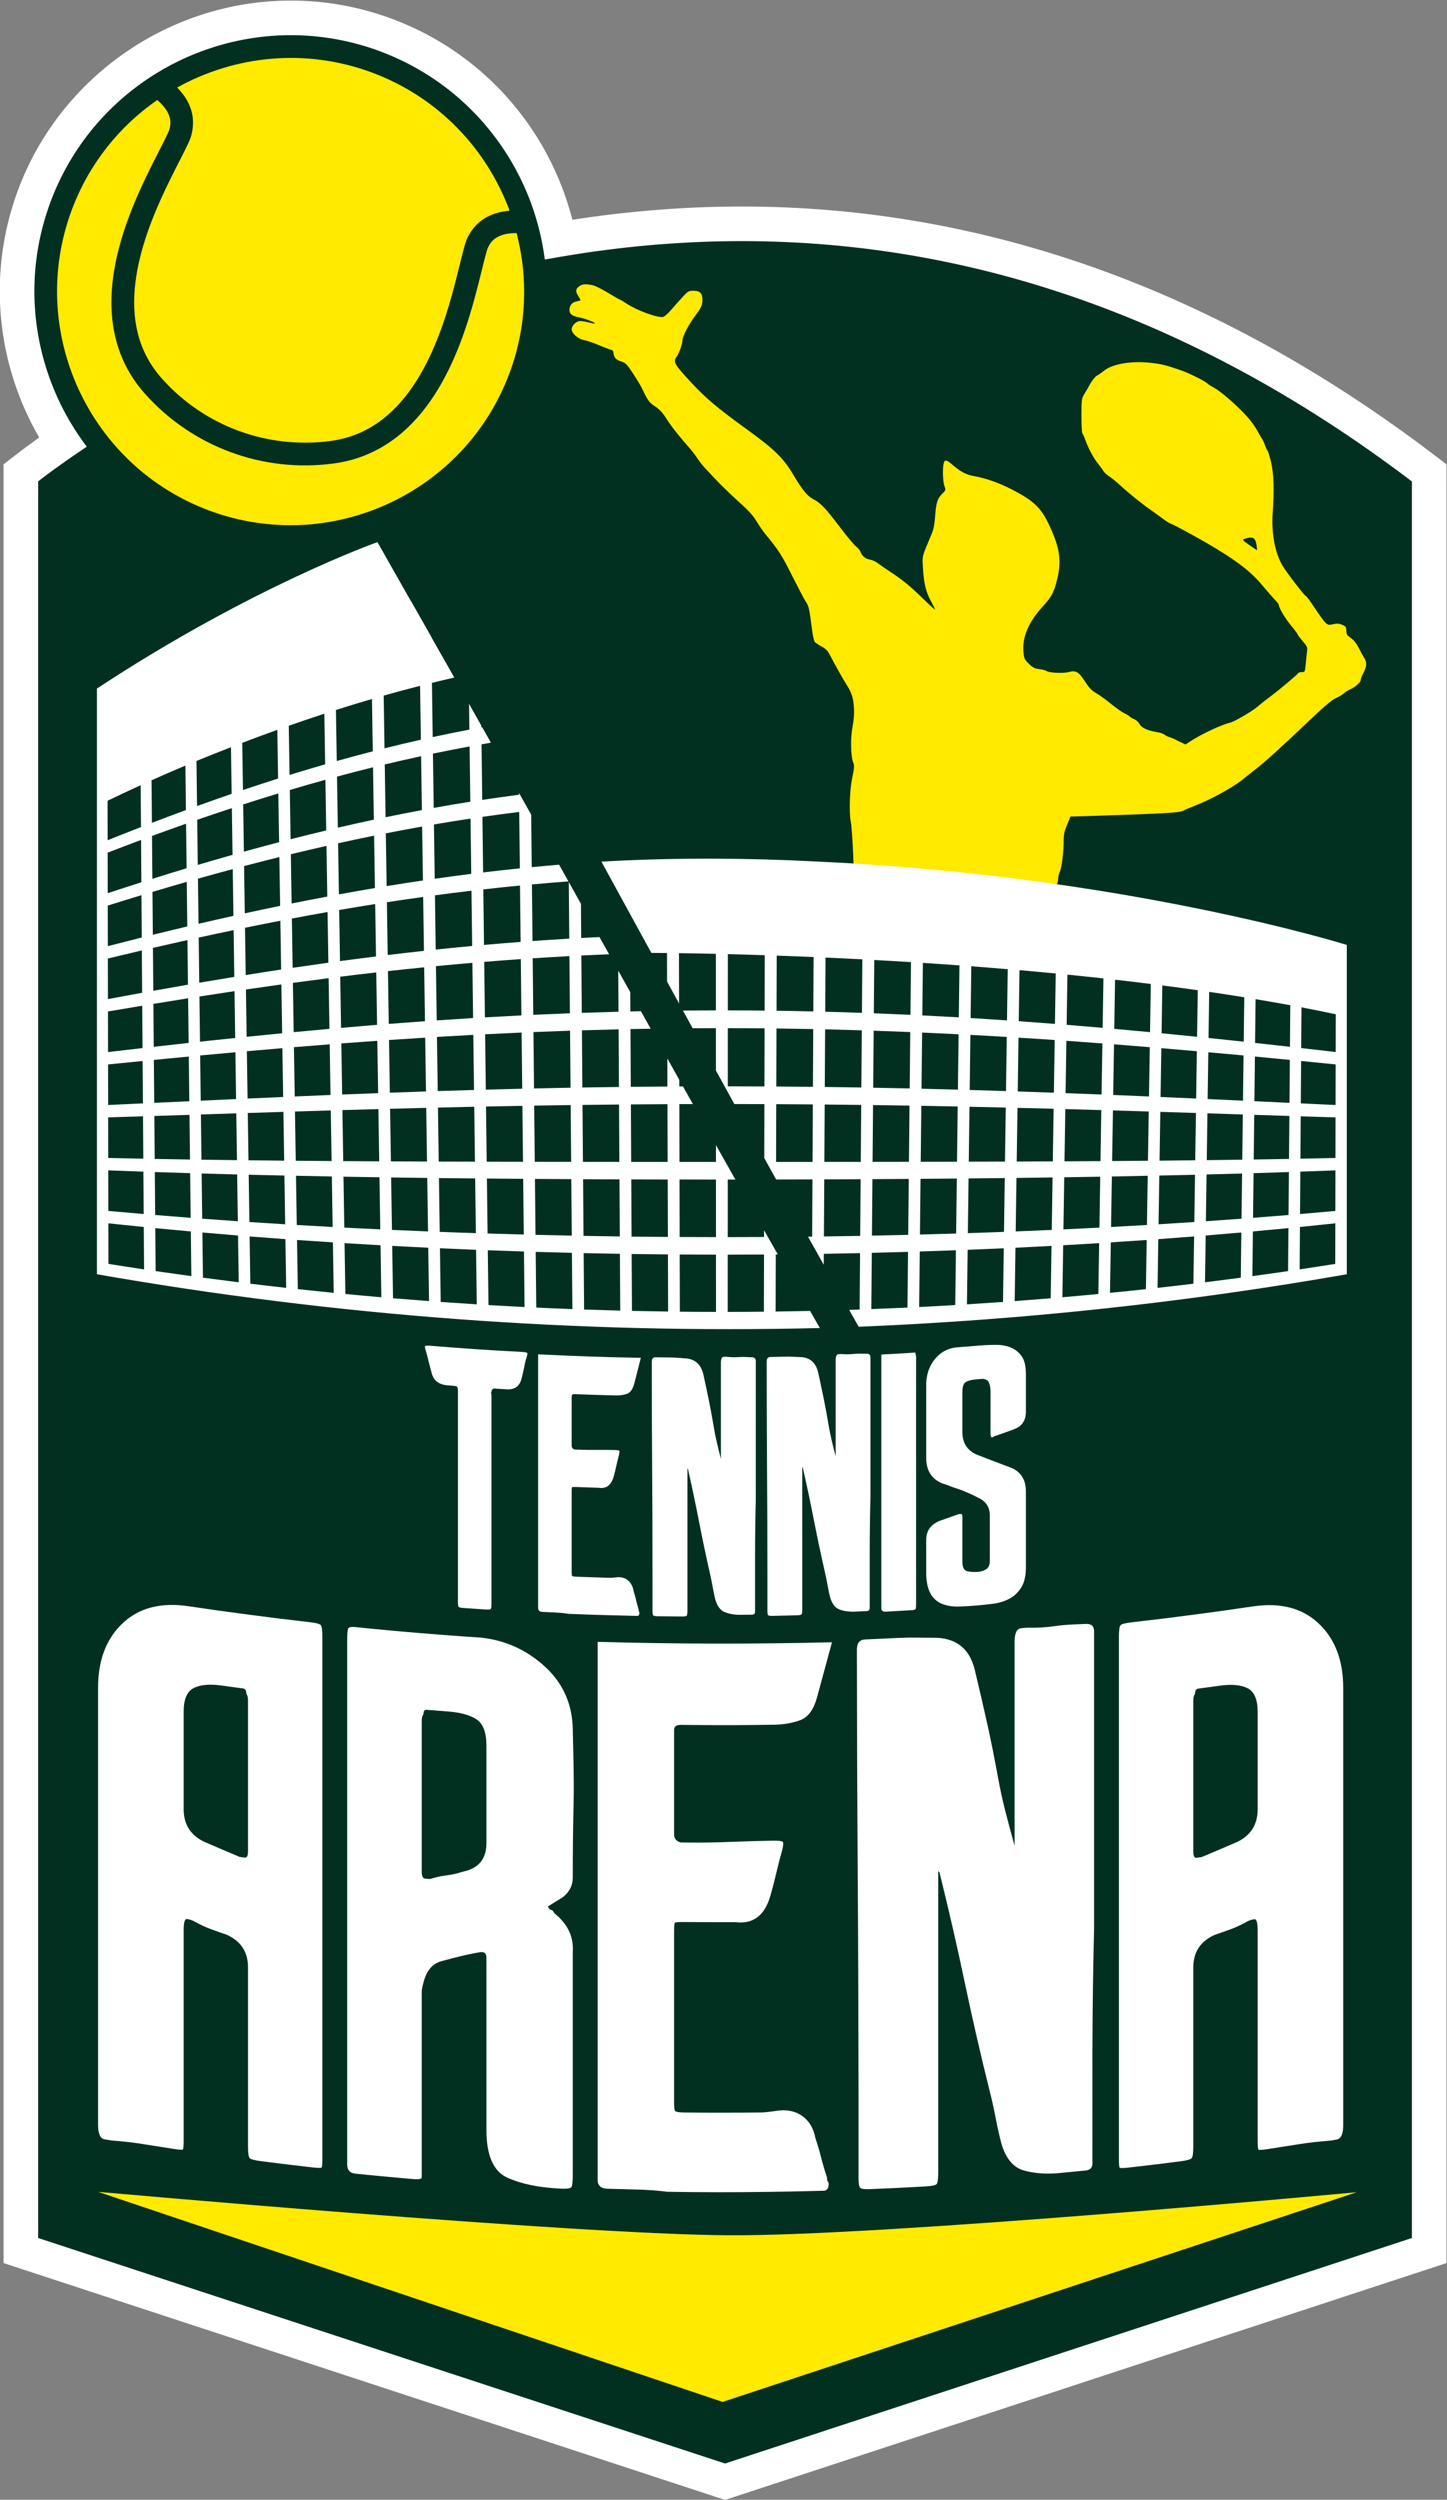
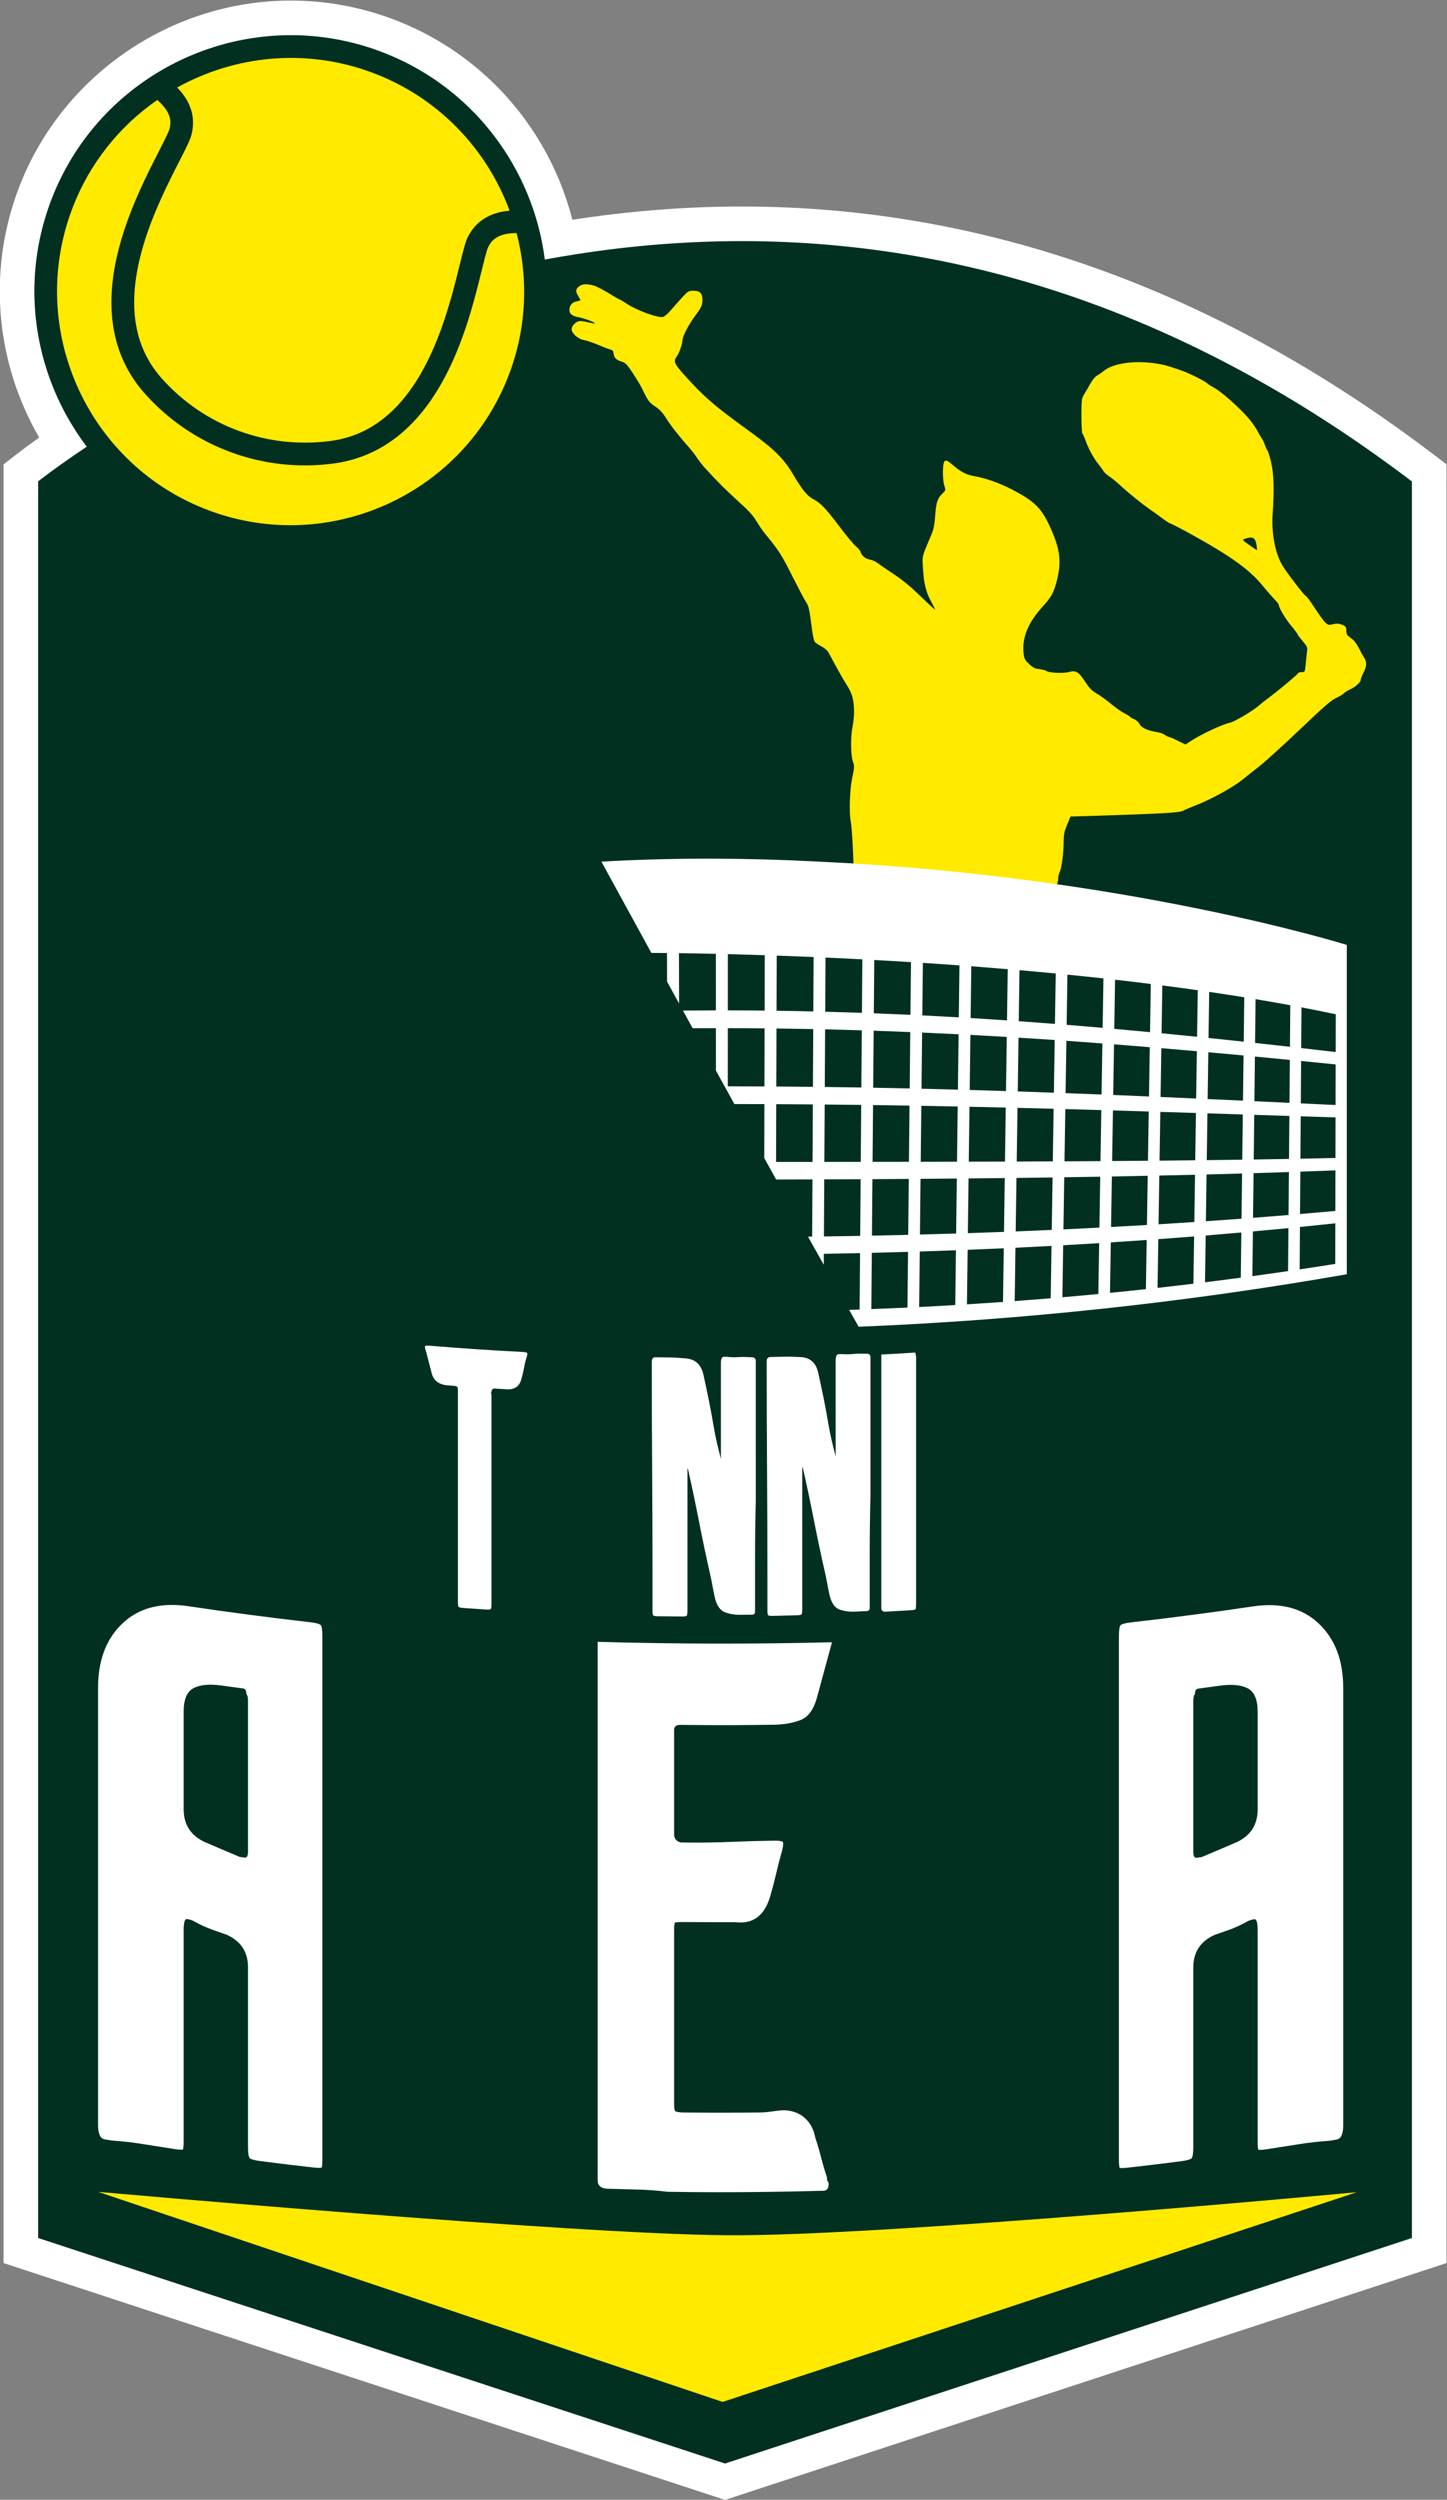
<svg xmlns="http://www.w3.org/2000/svg" viewBox="167.282 107.118 165.276 285.439">
  <rect x="167.282" y="107.118" width="165.276" height="285.439" fill="#808080" stroke="none" />
  <defs>
    <clipPath id="clippath11" transform="">
      <path d="M 0 595.276 L 595.276 595.276 L 595.276 0 L 0 0 Z" style="fill: none; clip-rule: nonzero;" />
    </clipPath>
  </defs>
  <g style="clip-path: url(#clippath11);" transform="matrix(0.839, 0, 0, -0.839, 0.16, 499.597)">
    <g transform="translate(202.03 161.501)">
      <path d="M 0 0 L 0 241.945 L 0.916 242.652 C 1.582 243.166 2.694 244.006 4.213 245.084 C 4.689 245.422 5.175 245.762 5.667 246.102 C 5.345 246.591 5.033 247.092 4.731 247.6 C 4.599 247.824 4.469 248.048 4.342 248.273 L 4.264 248.411 C 4.171 248.574 4.079 248.737 3.989 248.902 C 3.463 249.878 2.979 250.879 2.54 251.896 L 2.304 252.463 C 2.197 252.722 2.094 252.975 1.995 253.23 C 1.883 253.524 1.772 253.817 1.666 254.112 L 1.638 254.194 C 1.521 254.519 1.431 254.792 1.341 255.066 L 1.21 255.472 C 1.128 255.734 1.049 255.992 0.973 256.251 L 0.917 256.444 C 0.856 256.656 0.804 256.857 0.751 257.059 L 0.651 257.424 C 0.622 257.541 0.463 258.198 0.426 258.359 C 0.376 258.574 0.33 258.792 0.284 259.01 C 0.284 259.01 0.197 259.42 0.166 259.58 L 2.464 260.097 L 0.154 259.638 L 0.06 260.166 C 0.009 260.456 -0.041 260.742 -0.086 261.03 C -0.124 261.277 -0.157 261.52 -0.19 261.764 C -0.233 262.091 -0.271 262.411 -0.306 262.732 L -0.334 262.996 L -0.366 263.326 L -0.387 263.598 C -0.416 263.944 -0.441 264.293 -0.46 264.644 C -0.471 264.852 -0.481 265.058 -0.489 265.264 C -0.507 265.719 -0.517 266.174 -0.518 266.63 L -0.512 267.128 C -0.507 267.53 -0.494 267.924 -0.478 268.318 C -0.47 268.487 -0.462 268.655 -0.452 268.823 C -0.425 269.293 -0.388 269.763 -0.342 270.234 L -0.289 270.737 C -0.239 271.175 -0.184 271.606 -0.121 272.037 L -0.053 272.488 C 0.028 272.993 0.117 273.482 0.215 273.97 L 0.3 274.371 C 0.4 274.836 0.508 275.303 0.627 275.771 L 0.706 276.084 C 0.84 276.59 0.985 277.096 1.142 277.601 L 1.262 277.979 C 1.434 278.515 1.615 279.053 1.813 279.588 C 7.21 294.107 21.255 303.862 36.765 303.862 C 41.182 303.862 45.535 303.076 49.704 301.526 C 50.24 301.327 50.765 301.114 51.285 300.893 L 51.704 300.711 C 52.144 300.519 52.571 300.321 52.996 300.116 L 53.3 299.97 C 53.761 299.741 54.216 299.501 54.665 299.254 L 55.104 299.008 C 55.48 298.795 55.851 298.576 56.216 298.353 C 56.216 298.353 56.487 298.187 56.58 298.129 C 57.024 297.848 57.42 297.586 57.811 297.318 L 58.252 297.009 C 58.589 296.77 58.92 296.527 59.246 296.279 C 59.386 296.173 59.675 295.95 59.675 295.95 C 60.026 295.675 60.371 295.394 60.711 295.107 L 60.977 294.883 L 61.091 294.783 C 61.439 294.479 61.744 294.205 62.044 293.926 C 62.195 293.786 62.346 293.643 62.495 293.5 C 62.75 293.254 63 293.006 63.247 292.754 L 63.642 292.354 C 63.97 292.009 64.28 291.668 64.584 291.323 C 64.743 291.143 64.897 290.962 65.053 290.78 C 65.236 290.563 65.416 290.347 65.593 290.128 L 65.674 290.028 C 65.803 289.87 65.932 289.712 66.058 289.551 C 66.329 289.201 66.595 288.849 66.852 288.494 C 66.992 288.299 67.129 288.101 67.266 287.903 C 67.266 287.903 67.582 287.442 67.706 287.256 C 67.871 287.008 68.034 286.76 68.192 286.51 C 68.271 286.384 68.553 285.92 68.553 285.92 C 68.661 285.742 68.771 285.563 68.875 285.383 C 69.042 285.097 69.183 284.84 69.324 284.583 L 69.555 284.163 C 69.711 283.87 69.865 283.571 70.016 283.27 L 70.181 282.932 C 70.505 282.265 70.804 281.607 71.066 280.977 L 71.089 280.928 C 71.246 280.547 71.384 280.2 71.516 279.851 L 71.611 279.599 C 72.018 278.507 72.375 277.392 72.675 276.282 L 72.72 276.116 C 72.932 275.315 73.117 274.51 73.275 273.704 C 73.855 273.802 74.44 273.897 75.024 273.99 C 82.766 275.213 90.547 275.833 98.152 275.833 C 130.622 275.833 161.793 264.665 190.802 242.64 L 191.732 241.934 L 191.731 0 L 95.866 -31.464 Z" style="fill-opacity: 1; fill: rgb(2, 48, 32);" />
    </g>
  </g>
  <g style="clip-path: url(#clippath11);" transform="matrix(0.839, 0, 0, -0.839, 0.16, 499.597)">
    <g transform="translate(238.795 467.716)">
      <path d="M 0 0 C -16.488 0 -31.421 -10.371 -37.157 -25.807 C -37.349 -26.322 -37.541 -26.882 -37.745 -27.52 C -37.787 -27.649 -37.83 -27.784 -37.872 -27.919 C -38.044 -28.474 -38.199 -29.017 -38.336 -29.535 C -38.357 -29.617 -38.379 -29.7 -38.399 -29.784 L -38.42 -29.866 C -38.538 -30.331 -38.652 -30.817 -38.767 -31.352 L -38.792 -31.468 C -38.813 -31.57 -38.836 -31.672 -38.856 -31.773 C -38.961 -32.293 -39.056 -32.817 -39.139 -33.339 L -39.155 -33.442 L -39.172 -33.546 L -39.205 -33.771 L -39.215 -33.839 C -39.281 -34.288 -39.341 -34.753 -39.393 -35.214 L -39.401 -35.292 L -39.427 -35.517 L -39.428 -35.533 L -39.43 -35.55 L -39.439 -35.65 L -39.449 -35.75 C -39.499 -36.26 -39.539 -36.765 -39.567 -37.251 C -39.576 -37.402 -39.583 -37.549 -39.59 -37.696 L -39.594 -37.788 C -39.613 -38.235 -39.625 -38.646 -39.63 -39.051 L -39.631 -39.099 L -39.634 -39.281 L -39.634 -39.299 C -39.635 -39.394 -39.637 -39.488 -39.637 -39.583 C -39.636 -40.047 -39.626 -40.522 -39.606 -41.04 C -39.599 -41.26 -39.588 -41.48 -39.575 -41.701 C -39.556 -42.073 -39.529 -42.444 -39.498 -42.814 L -39.493 -42.886 C -39.487 -42.958 -39.481 -43.03 -39.476 -43.103 L -39.441 -43.461 L -39.419 -43.663 L -39.411 -43.731 C -39.374 -44.077 -39.335 -44.418 -39.289 -44.758 C -39.255 -45.019 -39.218 -45.278 -39.179 -45.538 C -39.131 -45.849 -39.078 -46.155 -39.023 -46.461 L -39.006 -46.564 C -38.987 -46.67 -38.97 -46.776 -38.949 -46.881 L -38.918 -47.045 L -38.908 -47.093 C -38.877 -47.254 -38.84 -47.427 -38.804 -47.6 L -38.784 -47.692 C -38.736 -47.921 -38.687 -48.152 -38.634 -48.381 C -38.597 -48.545 -38.557 -48.709 -38.517 -48.874 L -38.483 -49.01 C -38.454 -49.133 -38.425 -49.255 -38.394 -49.378 C -38.369 -49.473 -38.343 -49.568 -38.316 -49.664 L -38.288 -49.77 L -38.262 -49.868 C -38.214 -50.048 -38.165 -50.228 -38.114 -50.407 L -38.075 -50.542 L -38.058 -50.603 C -37.972 -50.9 -37.887 -51.174 -37.801 -51.448 C -37.755 -51.594 -37.708 -51.74 -37.66 -51.886 C -37.565 -52.176 -37.468 -52.465 -37.366 -52.753 L -37.354 -52.789 L -37.307 -52.921 C -37.203 -53.211 -37.086 -53.522 -36.966 -53.833 C -36.861 -54.104 -36.75 -54.376 -36.639 -54.648 L -36.598 -54.747 C -36.562 -54.837 -36.525 -54.927 -36.487 -55.017 L -36.42 -55.174 L -36.391 -55.241 C -35.923 -56.327 -35.411 -57.386 -34.865 -58.398 L -34.857 -58.414 L -34.84 -58.444 C -34.74 -58.628 -34.641 -58.804 -34.541 -58.98 L -34.475 -59.099 C -34.405 -59.221 -34.336 -59.342 -34.266 -59.462 C -35.64 -60.445 -36.658 -61.214 -37.288 -61.701 L -39.118 -63.114 L -39.118 -65.427 L -39.118 -304.51 L -39.118 -307.921 L -35.878 -308.984 L 57.634 -339.675 L 59.102 -340.157 L 60.57 -339.675 L 154.081 -308.984 L 157.321 -307.921 L 157.321 -304.51 L 157.322 -65.451 L 157.322 -63.114 L 155.461 -61.7 C 126.034 -39.358 94.384 -28.029 61.388 -28.029 C 53.8 -28.028 46.041 -28.636 38.319 -29.834 C 38.291 -29.727 38.264 -29.62 38.235 -29.513 L 38.18 -29.308 C 37.864 -28.139 37.484 -26.954 37.053 -25.797 L 37.023 -25.717 L 36.951 -25.524 C 36.81 -25.153 36.664 -24.784 36.512 -24.418 L 36.468 -24.314 C 36.188 -23.645 35.873 -22.951 35.532 -22.252 L 35.493 -22.172 C 35.449 -22.081 35.405 -21.989 35.359 -21.898 C 35.197 -21.574 35.033 -21.257 34.865 -20.942 C 34.803 -20.824 34.739 -20.709 34.676 -20.595 L 34.625 -20.502 C 34.477 -20.232 34.326 -19.96 34.17 -19.69 L 34.148 -19.653 C 34.037 -19.462 33.924 -19.275 33.81 -19.089 L 33.729 -18.958 L 33.679 -18.875 C 33.595 -18.735 33.51 -18.596 33.423 -18.457 C 33.25 -18.184 33.078 -17.921 32.904 -17.659 C 32.771 -17.46 32.637 -17.263 32.501 -17.066 L 32.449 -16.991 C 32.299 -16.772 32.148 -16.555 31.992 -16.339 C 31.729 -15.975 31.445 -15.597 31.152 -15.221 C 31.017 -15.047 30.878 -14.876 30.738 -14.705 L 30.655 -14.603 C 30.467 -14.371 30.276 -14.14 30.083 -13.912 C 29.917 -13.717 29.752 -13.523 29.583 -13.333 C 29.251 -12.957 28.94 -12.617 28.637 -12.297 L 28.614 -12.272 L 28.543 -12.199 L 28.483 -12.138 C 28.408 -12.059 28.331 -11.982 28.254 -11.905 L 28.165 -11.814 C 27.899 -11.544 27.633 -11.279 27.361 -11.018 C 27.204 -10.867 27.044 -10.715 26.883 -10.565 C 26.565 -10.27 26.238 -9.976 25.91 -9.691 C 25.844 -9.632 25.797 -9.591 25.75 -9.55 L 25.516 -9.352 L 25.46 -9.305 C 25.121 -9.019 24.77 -8.733 24.419 -8.458 L 24.369 -8.415 L 24.306 -8.368 C 24.173 -8.265 24.039 -8.163 23.905 -8.062 C 23.545 -7.788 23.189 -7.528 22.849 -7.286 L 22.799 -7.25 L 22.637 -7.135 L 22.378 -6.957 C 21.954 -6.666 21.527 -6.384 21.113 -6.122 L 21.099 -6.113 L 21.064 -6.091 C 20.97 -6.032 20.874 -5.973 20.778 -5.915 L 20.684 -5.857 C 20.269 -5.603 19.883 -5.375 19.501 -5.159 L 19.436 -5.123 L 19.23 -5.007 L 19.163 -4.969 L 19.031 -4.896 C 18.527 -4.62 18.058 -4.374 17.599 -4.146 L 17.579 -4.136 L 17.53 -4.111 C 17.458 -4.076 17.385 -4.041 17.312 -4.006 L 17.262 -3.983 C 16.796 -3.758 16.337 -3.546 15.89 -3.35 C 15.747 -3.288 15.604 -3.226 15.462 -3.165 L 15.451 -3.16 L 15.418 -3.146 C 14.811 -2.889 14.277 -2.675 13.76 -2.482 C 9.327 -0.835 4.697 0 0 0 M 0 -4.709 C 4.029 -4.709 8.127 -5.413 12.119 -6.896 C 12.62 -7.083 13.112 -7.283 13.601 -7.49 L 13.621 -7.499 C 13.747 -7.553 13.873 -7.607 13.998 -7.663 C 14.406 -7.841 14.809 -8.027 15.206 -8.22 C 15.284 -8.257 15.364 -8.293 15.442 -8.332 C 15.457 -8.34 15.473 -8.348 15.488 -8.355 C 15.921 -8.57 16.347 -8.794 16.768 -9.025 C 16.826 -9.058 16.885 -9.09 16.943 -9.123 C 17.023 -9.167 17.102 -9.212 17.181 -9.257 C 17.532 -9.456 17.879 -9.662 18.222 -9.871 C 18.333 -9.939 18.445 -10.006 18.556 -10.076 C 18.569 -10.085 18.584 -10.094 18.599 -10.104 C 18.976 -10.342 19.348 -10.587 19.714 -10.839 C 19.788 -10.891 19.863 -10.942 19.937 -10.994 C 20.002 -11.039 20.064 -11.084 20.128 -11.13 C 20.442 -11.352 20.752 -11.58 21.058 -11.812 C 21.19 -11.912 21.322 -12.013 21.453 -12.116 C 21.455 -12.117 21.456 -12.118 21.458 -12.119 C 21.787 -12.376 22.11 -12.64 22.429 -12.909 C 22.513 -12.979 22.596 -13.049 22.679 -13.12 C 22.727 -13.161 22.773 -13.204 22.82 -13.245 C 23.11 -13.497 23.396 -13.753 23.677 -14.014 C 23.818 -14.146 23.959 -14.279 24.099 -14.414 C 24.338 -14.643 24.572 -14.877 24.804 -15.113 C 24.903 -15.214 25.006 -15.314 25.104 -15.417 C 25.126 -15.439 25.148 -15.462 25.171 -15.485 C 25.175 -15.489 25.179 -15.493 25.183 -15.498 C 25.48 -15.81 25.771 -16.129 26.055 -16.451 C 26.204 -16.62 26.349 -16.79 26.494 -16.961 C 26.665 -17.162 26.833 -17.366 27 -17.57 C 27.146 -17.751 27.294 -17.931 27.437 -18.114 C 27.689 -18.439 27.937 -18.768 28.179 -19.102 C 28.332 -19.312 28.479 -19.527 28.627 -19.742 C 28.746 -19.915 28.865 -20.089 28.981 -20.264 C 29.135 -20.495 29.287 -20.727 29.435 -20.961 C 29.528 -21.109 29.618 -21.26 29.709 -21.409 C 29.833 -21.613 29.958 -21.815 30.078 -22.021 L 30.093 -22.045 C 30.232 -22.286 30.365 -22.529 30.499 -22.772 C 30.57 -22.901 30.642 -23.029 30.711 -23.159 C 30.859 -23.437 31.004 -23.717 31.145 -23.999 C 31.197 -24.103 31.247 -24.209 31.299 -24.314 C 31.593 -24.917 31.871 -25.527 32.13 -26.146 C 32.141 -26.173 32.153 -26.199 32.164 -26.226 C 32.298 -26.549 32.426 -26.874 32.551 -27.201 C 32.581 -27.281 32.61 -27.361 32.641 -27.441 C 33.021 -28.46 33.354 -29.497 33.638 -30.548 C 33.653 -30.604 33.668 -30.662 33.684 -30.718 C 34.076 -32.203 34.374 -33.715 34.569 -35.247 L 34.627 -35.236 C 35.963 -34.99 37.296 -34.762 38.627 -34.552 C 46.287 -33.341 53.875 -32.737 61.388 -32.737 C 93.364 -32.738 123.948 -43.686 152.613 -65.451 L 152.612 -304.51 L 59.102 -335.201 L -34.409 -304.51 L -34.409 -65.427 C -33.727 -64.899 -32.637 -64.08 -31.188 -63.052 C -30.229 -62.371 -29.118 -61.601 -27.849 -60.755 L -27.791 -60.718 C -28.595 -59.659 -29.332 -58.554 -30.008 -57.415 C -30.133 -57.205 -30.255 -56.994 -30.374 -56.782 C -30.485 -56.586 -30.597 -56.392 -30.704 -56.193 C -30.707 -56.188 -30.711 -56.181 -30.714 -56.175 C -31.205 -55.266 -31.653 -54.336 -32.063 -53.388 C -32.092 -53.319 -32.122 -53.25 -32.151 -53.181 C -32.197 -53.073 -32.239 -52.963 -32.284 -52.854 C -32.383 -52.616 -32.48 -52.377 -32.573 -52.136 C -32.679 -51.862 -32.782 -51.588 -32.882 -51.311 C -32.896 -51.269 -32.911 -51.226 -32.927 -51.183 C -33.017 -50.93 -33.102 -50.674 -33.186 -50.419 C -33.228 -50.291 -33.269 -50.162 -33.31 -50.033 C -33.386 -49.792 -33.46 -49.549 -33.531 -49.307 C -33.549 -49.243 -33.568 -49.18 -33.586 -49.117 C -33.639 -48.931 -33.688 -48.743 -33.738 -48.556 C -33.77 -48.44 -33.802 -48.324 -33.832 -48.208 C -33.868 -48.065 -33.902 -47.921 -33.938 -47.778 C -33.974 -47.628 -34.01 -47.479 -34.044 -47.329 C -34.091 -47.127 -34.134 -46.925 -34.177 -46.723 C -34.215 -46.542 -34.253 -46.362 -34.288 -46.181 C -34.3 -46.123 -34.312 -46.063 -34.323 -46.005 C -34.347 -45.882 -34.365 -45.759 -34.388 -45.637 C -34.436 -45.367 -34.482 -45.097 -34.523 -44.826 C -34.559 -44.596 -34.591 -44.367 -34.622 -44.137 C -34.661 -43.836 -34.696 -43.536 -34.729 -43.234 C -34.737 -43.152 -34.748 -43.071 -34.756 -42.989 C -34.767 -42.886 -34.776 -42.783 -34.785 -42.68 C -34.793 -42.596 -34.799 -42.511 -34.806 -42.426 C -34.832 -42.1 -34.855 -41.772 -34.874 -41.444 C -34.885 -41.25 -34.894 -41.056 -34.901 -40.862 C -34.917 -40.437 -34.927 -40.01 -34.928 -39.583 C -34.928 -39.492 -34.926 -39.401 -34.925 -39.311 C -34.925 -39.243 -34.923 -39.176 -34.922 -39.109 C -34.917 -38.74 -34.906 -38.37 -34.89 -38 C -34.883 -37.844 -34.876 -37.687 -34.867 -37.53 C -34.841 -37.09 -34.806 -36.649 -34.763 -36.208 C -34.757 -36.14 -34.75 -36.072 -34.743 -36.004 C -34.733 -35.914 -34.723 -35.824 -34.713 -35.734 C -34.667 -35.329 -34.615 -34.924 -34.556 -34.52 C -34.544 -34.442 -34.534 -34.365 -34.521 -34.287 L -34.489 -34.085 C -34.416 -33.626 -34.333 -33.167 -34.241 -32.709 C -34.217 -32.587 -34.189 -32.464 -34.163 -32.342 C -34.069 -31.903 -33.968 -31.464 -33.856 -31.026 C -33.832 -30.929 -33.808 -30.831 -33.782 -30.733 C -33.657 -30.259 -33.52 -29.785 -33.374 -29.312 C -33.337 -29.193 -33.299 -29.075 -33.261 -28.957 C -33.1 -28.453 -32.93 -27.949 -32.743 -27.447 C -27.524 -13.405 -14.171 -4.709 0 -4.709" style="fill: rgb(255, 255, 255); fill-opacity: 1;" />
    </g>
  </g>
  <g style="clip-path: url(#clippath11);" transform="matrix(0.839, 0, 0, -0.839, 0.16, 499.597)">
    <g transform="translate(297.565 140.897)">
      <path d="M 0 0 L 86.333 28.542 C 86.333 28.542 22.167 22.529 0.713 22.681 C -20.793 22.833 -85.021 28.593 -85.021 28.593 Z" style="fill-opacity: 1; fill: rgb(255, 234, 0);" />
    </g>
  </g>
  <g style="clip-path: url(#clippath11);" transform="matrix(0.839, 0, 0, -0.839, 0.16, 499.597)">
    <g transform="translate(269.522 436.061)">
      <path d="M 0 0 C -0.045 0.007 -0.091 0.012 -0.136 0.018 L -0.136 0.008 C -2.951 -0.02 -3.595 -1.335 -3.902 -1.965 C -4.077 -2.336 -4.513 -4.106 -4.772 -5.164 C -6.417 -11.842 -9.479 -24.273 -18.755 -29.349 C -20.631 -30.375 -22.678 -31.044 -24.833 -31.338 L -24.958 -31.354 C -29.773 -31.993 -34.582 -31.42 -38.993 -29.781 C -43.375 -28.153 -47.363 -25.472 -50.572 -21.881 L -50.67 -21.771 C -52.112 -20.145 -53.225 -18.305 -53.974 -16.304 C -57.674 -6.422 -51.846 4.985 -48.714 11.114 C -48.218 12.084 -47.389 13.707 -47.277 14.101 C -47.098 14.779 -46.724 16.19 -48.833 18.041 L -48.829 18.045 C -48.868 18.064 -48.897 18.093 -48.921 18.126 C -54.071 14.552 -58.226 9.438 -60.57 3.13 C -66.679 -13.305 -58.276 -31.646 -41.841 -37.754 C -25.406 -43.862 -7.066 -35.46 -0.958 -19.025 C 1.395 -12.695 1.582 -6.087 0 0" style="fill-opacity: 1; fill: rgb(255, 234, 0);" />
    </g>
  </g>
  <g style="clip-path: url(#clippath11);" transform="matrix(0.839, 0, 0, -0.839, 0.16, 499.597)">
    <g transform="translate(223.564 445.766)">
      <path d="M 0 0 C -2.914 -5.704 -8.338 -16.32 -5.117 -24.924 C -4.501 -26.568 -3.586 -28.082 -2.388 -29.433 L -2.308 -29.522 C 3.45 -35.965 12.012 -39.13 20.633 -37.987 L 20.705 -37.977 C 22.488 -37.734 24.176 -37.183 25.719 -36.338 C 33.801 -31.917 36.65 -20.345 38.182 -14.129 C 38.666 -12.161 38.978 -10.923 39.275 -10.313 C 40.361 -8.094 42.292 -6.873 45.004 -6.65 C 41.898 1.746 35.302 8.797 26.272 12.153 C 17.219 15.518 7.591 14.472 -0.256 10.113 C 1.655 8.178 2.307 5.991 1.672 3.603 C 1.498 2.947 0.924 1.807 0 0" style="fill-opacity: 1; fill: rgb(255, 234, 0);" />
    </g>
  </g>
  <g style="clip-path: url(#clippath11);" transform="matrix(0.839, 0, 0, -0.839, 0.16, 499.597)">
    <g transform="translate(264.058 233.798)">
-       <path d="M 0 0 C -0.902 0.586 -2.185 0.939 -3.839 1.064 C -5.014 1.153 -5.601 1.199 -6.773 1.294 C -7.077 1.319 -7.226 1.106 -7.226 0.655 C -7.377 0.516 -7.451 0.223 -7.451 -0.228 L -7.451 -10.146 L -7.451 -20.741 C -7.451 -21.343 -7.304 -21.655 -6.999 -21.68 C -6.729 -21.702 -6.594 -21.713 -6.323 -21.734 C -5.571 -21.496 -4.818 -21.328 -4.065 -21.235 C -3.315 -21.143 -2.563 -20.974 -1.808 -20.725 C 0.3 -20.277 1.354 -18.989 1.354 -16.883 L 1.354 -3.583 C 1.354 -1.78 0.903 -0.587 0 0 M -7.451 -37.196 L -7.451 -60.865 L -7.451 -62.33 C -7.451 -62.555 -7.828 -62.637 -8.579 -62.573 C -8.85 -62.55 -8.985 -62.539 -9.256 -62.515 C -10.7 -62.39 -11.422 -62.325 -12.865 -62.189 C -14.309 -62.053 -15.03 -61.983 -16.473 -61.836 C -17.227 -61.76 -17.6 -61.348 -17.6 -60.594 L -17.6 10.638 C -17.6 11.54 -17.562 12.101 -17.487 12.317 C -17.412 12.532 -17.075 12.612 -16.473 12.551 C -16.112 12.514 -15.932 12.496 -15.571 12.46 C -11.243 12.029 -9.077 11.838 -4.742 11.502 C -2.575 11.334 -1.491 11.257 0.678 11.113 C 3.988 10.742 6.893 9.417 9.377 7.119 C 11.864 4.82 13.039 1.957 13.108 -1.276 C 13.181 -4.669 13.297 -8.125 13.221 -11.424 C 13.145 -14.727 13.108 -18.108 13.108 -21.563 C 13.108 -22.616 12.655 -23.5 11.752 -24.21 C 10.938 -24.716 10.53 -24.968 9.717 -25.47 C 9.865 -25.78 10.018 -25.935 10.169 -25.942 C 10.316 -25.949 10.469 -26.108 10.621 -26.414 C 12.43 -27.85 13.257 -29.61 13.108 -31.707 L 13.108 -62.138 C 13.108 -63.04 13.03 -63.565 12.883 -63.707 C 12.73 -63.852 12.278 -63.907 11.525 -63.874 C 8.509 -63.741 6.061 -63.229 4.18 -62.367 C 2.297 -61.504 1.355 -59.339 1.355 -55.88 C 1.355 -48.291 1.354 -40.702 1.354 -33.113 L 1.354 -32.437 C 1.354 -31.838 1.052 -31.593 0.451 -31.701 C -1.508 -32.021 -3.305 -32.536 -4.742 -32.905 C -6.281 -33.3 -6.927 -34.641 -7.226 -35.862 C -7.285 -36.104 -7.451 -36.597 -7.451 -37.196" style="fill: rgb(255, 255, 255); fill-opacity: 1;" />
-     </g>
+       </g>
  </g>
  <g style="clip-path: url(#clippath11);" transform="matrix(0.839, 0, 0, -0.839, 0.16, 499.597)">
    <g transform="translate(304.877 212.893)">
      <path d="M 0 0 C -0.227 -0.982 -0.491 -2.001 -0.792 -3.055 C -1.548 -5.77 -3.132 -6.997 -5.543 -6.704 C -6.629 -6.708 -7.172 -6.708 -8.258 -6.707 C -9.978 -6.704 -10.837 -6.699 -12.557 -6.681 C -13.313 -6.673 -13.728 -6.707 -13.801 -6.78 C -13.879 -6.856 -13.915 -7.268 -13.915 -8.018 L -13.915 -31.236 C -13.915 -31.838 -13.875 -32.217 -13.801 -32.364 C -13.727 -32.513 -13.313 -32.596 -12.557 -32.604 C -9.479 -32.635 -7.941 -32.639 -4.864 -32.623 C -3.959 -32.618 -3.055 -32.611 -2.149 -32.601 C -1.244 -32.591 -0.354 -32.422 0.34 -32.342 C 2.905 -32.048 4.864 -33.528 5.316 -36.07 C 5.617 -36.964 5.882 -37.859 6.108 -38.754 C 6.335 -39.649 6.596 -40.544 6.899 -41.437 C 6.899 -41.74 6.938 -41.925 7.013 -41.997 C 7.087 -42.069 7.126 -42.184 7.126 -42.332 C 7.126 -42.934 6.899 -43.24 6.447 -43.253 C 6.176 -43.261 6.04 -43.264 5.769 -43.271 C 2.964 -43.347 1.562 -43.375 -1.244 -43.41 C -5.767 -43.474 -10.297 -43.469 -14.819 -43.396 C -16.177 -43.228 -17.534 -43.125 -18.892 -43.093 C -20.249 -43.062 -21.605 -43.025 -22.963 -42.982 C -23.868 -42.954 -24.32 -42.564 -24.32 -41.811 L -24.32 30.098 L -24.32 31.45 C -13.679 31.15 -3.064 31.132 7.579 31.393 C 6.765 28.393 6.357 26.894 5.543 23.896 C 5.091 22.229 4.333 21.196 3.28 20.799 C 2.225 20.4 1.019 20.189 -0.339 20.169 C -5.045 20.101 -7.398 20.095 -12.104 20.139 C -12.467 20.143 -12.647 20.144 -13.01 20.148 C -13.614 20.155 -13.915 19.934 -13.915 19.483 L -13.915 5.732 L -13.915 5.282 C -13.915 4.68 -13.614 4.298 -13.01 4.144 C -12.558 4.139 -12.331 4.136 -11.879 4.132 C -9.92 4.115 -7.995 4.146 -6.108 4.228 C -4.226 4.308 -2.302 4.362 -0.339 4.39 C 0.414 4.401 0.831 4.33 0.905 4.185 C 0.98 4.038 0.94 3.657 0.792 3.055 C 0.488 1.997 0.226 0.978 0 0" style="fill: rgb(255, 255, 255); fill-opacity: 1;" />
    </g>
  </g>
  <g style="clip-path: url(#clippath11);" transform="matrix(0.839, 0, 0, -0.839, 0.16, 499.597)">
    <g transform="translate(348.139 243.292)">
-       <path d="M 0 0 L 0 -37.87 C -0.124 -43.252 -0.213 -48.64 -0.225 -54.011 C -0.237 -59.296 -0.225 -64.605 -0.225 -69.903 C -0.225 -70.505 -0.527 -70.835 -1.127 -70.896 C -2.569 -71.042 -3.29 -71.112 -4.733 -71.247 C -6.538 -71.417 -8.158 -71.294 -9.584 -70.889 C -11.013 -70.482 -12.031 -69.249 -12.631 -67.189 C -12.935 -66.012 -13.195 -64.831 -13.421 -63.644 C -13.646 -62.46 -13.912 -61.278 -14.212 -60.096 C -15.434 -55.205 -16.562 -50.277 -17.6 -45.346 C -18.638 -40.406 -19.771 -35.473 -20.988 -30.572 C -20.988 -30.424 -21.065 -30.277 -21.214 -30.135 L -21.214 -31.262 L -21.214 -70.935 C -21.214 -71.988 -21.291 -72.595 -21.439 -72.752 C -21.592 -72.913 -22.118 -73.018 -23.021 -73.069 C -26.005 -73.237 -27.497 -73.31 -30.481 -73.432 C -31.237 -73.463 -31.689 -73.404 -31.839 -73.261 C -31.987 -73.119 -32.064 -72.67 -32.064 -71.917 L -32.064 -61.097 C -32.072 -51.03 -32.109 -40.961 -32.178 -30.896 C -32.246 -20.829 -32.283 -10.761 -32.291 -0.694 L -32.291 -0.018 C -32.291 0.884 -31.916 1.348 -31.16 1.378 C -30.979 1.386 -30.889 1.389 -30.707 1.396 C -29.202 1.458 -27.733 1.524 -26.299 1.596 C -24.868 1.667 -23.326 1.595 -21.892 1.609 C -19.022 1.636 -16.989 0.335 -16.243 -2.762 C -15.64 -5.269 -15.077 -7.717 -14.55 -10.079 C -14.023 -12.443 -13.539 -14.895 -13.083 -17.407 C -12.787 -19.037 -12.441 -20.592 -12.067 -22.062 C -11.691 -23.535 -11.276 -25.082 -10.825 -26.697 L -10.825 1.03 C -10.825 2.23 -10.525 2.857 -9.923 2.907 C -9.562 2.937 -9.381 2.952 -9.02 2.983 C -7.817 2.934 -6.537 3.01 -5.185 3.211 C -3.833 3.412 -2.403 3.432 -1.126 3.491 C -0.414 3.524 0 3.229 0 2.479 Z" style="fill: rgb(255, 255, 255); fill-opacity: 1;" />
-     </g>
+       </g>
  </g>
  <g style="clip-path: url(#clippath11);" transform="matrix(0.839, 0, 0, -0.839, 0.16, 499.597)">
    <g transform="translate(367.486 217.051)">
      <path d="M 0 0 C 1.943 0.877 2.918 2.379 2.918 4.485 L 2.918 17.785 C 2.918 19.437 2.469 20.498 1.571 20.966 C 0.676 21.434 -0.6 21.551 -2.245 21.323 C -3.414 21.161 -3.998 21.081 -5.167 20.926 C -5.469 20.886 -5.617 20.641 -5.617 20.19 C -5.768 20.019 -5.842 19.71 -5.842 19.259 L -5.842 -1.254 C -5.842 -1.856 -5.694 -2.136 -5.392 -2.096 C -5.122 -2.061 -4.987 -2.042 -4.718 -2.006 C -2.829 -1.213 -1.886 -0.812 0 0 M 2.918 -11.97 C 2.918 -10.921 2.768 -10.415 2.47 -10.459 C 2.021 -10.526 1.646 -10.659 1.348 -10.851 C 0.597 -11.263 -0.114 -11.59 -0.786 -11.834 C -1.459 -12.079 -2.172 -12.332 -2.92 -12.583 C -4.868 -13.453 -5.842 -14.93 -5.842 -17.033 L -5.842 -41.378 C -5.842 -42.28 -5.919 -42.818 -6.066 -42.985 C -6.218 -43.156 -6.741 -43.299 -7.64 -43.414 C -10.429 -43.77 -11.824 -43.938 -14.617 -44.254 C -15.369 -44.339 -15.781 -44.345 -15.855 -44.28 C -15.929 -44.214 -15.968 -43.806 -15.968 -43.052 L -15.968 27.954 C -15.968 28.855 -15.894 29.388 -15.743 29.557 C -15.595 29.721 -15.066 29.856 -14.166 29.959 C -10.924 30.329 -9.304 30.528 -6.066 30.952 C -2.739 31.387 -1.076 31.619 2.245 32.111 C 5.982 32.665 8.973 31.911 11.212 29.805 C 13.451 27.7 14.569 24.778 14.569 21.023 L 14.569 -38.487 C 14.569 -39.691 14.27 -40.343 13.675 -40.445 C 13.316 -40.507 13.138 -40.538 12.779 -40.599 C 11.286 -40.705 9.83 -40.869 8.412 -41.097 C 6.99 -41.326 5.61 -41.542 4.264 -41.748 C 3.515 -41.862 3.104 -41.884 3.03 -41.821 C 2.957 -41.758 2.918 -41.352 2.918 -40.598 Z" style="fill: rgb(255, 255, 255); fill-opacity: 1;" />
    </g>
  </g>
  <g style="clip-path: url(#clippath11);" transform="matrix(0.839, 0, 0, -0.839, 0.16, 499.597)">
    <g transform="translate(231.831 215.068)">
      <path d="M 0 0 C 0.27 -0.036 0.404 -0.054 0.674 -0.09 C 0.977 -0.13 1.124 0.15 1.124 0.752 L 1.124 21.265 C 1.124 21.716 1.05 22.025 0.898 22.197 C 0.898 22.647 0.751 22.892 0.449 22.933 C -0.72 23.088 -1.304 23.167 -2.473 23.33 C -4.118 23.559 -5.394 23.442 -6.289 22.975 C -7.187 22.507 -7.636 21.446 -7.636 19.794 L -7.636 6.494 C -7.636 4.388 -6.661 2.886 -4.718 2.008 C -2.832 1.196 -1.889 0.794 0 0 M -7.636 -38.589 C -7.636 -39.343 -7.674 -39.749 -7.748 -39.812 C -7.821 -39.875 -8.231 -39.853 -8.981 -39.738 C -10.328 -39.532 -11.708 -39.316 -13.129 -39.086 C -14.548 -38.857 -16.003 -38.693 -17.496 -38.586 C -17.854 -38.525 -18.034 -38.494 -18.392 -38.432 C -18.986 -38.33 -19.287 -37.678 -19.287 -36.474 L -19.287 23.037 C -19.287 26.791 -18.169 29.712 -15.93 31.817 C -13.69 33.922 -10.7 34.675 -6.963 34.12 C -3.642 33.626 -1.979 33.394 1.349 32.958 C 4.585 32.533 6.205 32.333 9.447 31.962 C 10.349 31.859 10.876 31.724 11.024 31.559 C 11.175 31.391 11.249 30.858 11.249 29.956 L 11.249 -41.05 C 11.249 -41.803 11.211 -42.211 11.137 -42.277 C 11.063 -42.343 10.65 -42.336 9.898 -42.251 C 7.106 -41.934 5.711 -41.766 2.922 -41.409 C 2.022 -41.293 1.5 -41.15 1.349 -40.979 C 1.201 -40.812 1.124 -40.273 1.124 -39.372 L 1.124 -15.027 C 1.124 -12.924 0.15 -11.446 -1.798 -10.576 C -2.546 -10.325 -3.259 -10.071 -3.932 -9.826 C -4.604 -9.582 -5.314 -9.254 -6.064 -8.842 C -6.363 -8.65 -6.738 -8.517 -7.187 -8.45 C -7.485 -8.406 -7.636 -8.912 -7.636 -9.961 Z" style="fill: rgb(255, 255, 255); fill-opacity: 1;" />
    </g>
  </g>
  <g style="clip-path: url(#clippath11);" transform="matrix(0.839, 0, 0, -0.839, 0.16, 499.597)" />
  <g style="clip-path: url(#clippath11);" transform="matrix(0.839, 0.076, 0, -0.839, -37.84, 473.629)">
    <g transform="translate(316.256 281.351)">
      <path d="M 0 0 C 0.065 -0.067 0.011 -0.293 -0.099 -0.64 C -0.247 -1.11 -0.348 -1.642 -0.446 -2.14 C -0.545 -2.639 -0.661 -3.14 -0.793 -3.639 C -1.059 -4.64 -1.721 -5.159 -2.778 -5.193 C -3.453 -5.215 -3.791 -5.225 -4.466 -5.244 C -4.731 -5.252 -4.817 -5.468 -4.863 -5.68 C -4.89 -5.801 -4.945 -5.913 -4.912 -5.947 C -4.88 -5.981 -4.863 -6.07 -4.863 -6.211 L -4.863 -34.551 C -4.863 -34.976 -4.897 -35.226 -4.962 -35.297 C -5.029 -35.37 -5.228 -35.411 -5.558 -35.419 C -5.637 -35.421 -5.677 -35.422 -5.757 -35.424 C -6.947 -35.455 -7.543 -35.469 -8.734 -35.492 C -9.066 -35.499 -9.266 -35.465 -9.33 -35.397 C -9.395 -35.329 -9.43 -35.117 -9.43 -34.762 L -9.43 -28.287 L -9.43 -20.433 L -9.43 -6.103 C -9.43 -5.75 -9.464 -5.536 -9.528 -5.468 C -9.593 -5.399 -9.794 -5.367 -10.124 -5.372 C -10.402 -5.376 -10.541 -5.379 -10.819 -5.383 C -12.011 -5.401 -12.739 -4.914 -13.003 -3.924 C -13.137 -3.432 -13.269 -2.936 -13.4 -2.442 C -13.533 -1.95 -13.649 -1.42 -13.798 -0.959 C -13.907 -0.62 -13.963 -0.396 -13.897 -0.324 C -13.832 -0.253 -13.633 -0.215 -13.301 -0.212 C -8.218 -0.163 -5.677 -0.104 -0.596 0.084 C -0.265 0.097 -0.064 0.067 0 0" style="fill: rgb(255, 255, 255); fill-opacity: 1;" />
    </g>
  </g>
  <g style="clip-path: url(#clippath11);" transform="matrix(0.839, 0.076, 0, -0.839, -37.84, 473.629)">
    <g transform="translate(328.408 267.169)">
-       <path d="M 0 0 C -0.1 -0.468 -0.215 -0.953 -0.347 -1.455 C -0.679 -2.75 -1.373 -3.361 -2.43 -3.282 C -2.906 -3.31 -3.144 -3.324 -3.62 -3.351 C -4.374 -3.394 -4.751 -3.414 -5.505 -3.454 C -5.836 -3.471 -6.018 -3.499 -6.051 -3.535 C -6.084 -3.574 -6.1 -3.769 -6.1 -4.122 L -6.1 -15.055 C -6.1 -15.338 -6.084 -15.515 -6.051 -15.583 C -6.018 -15.651 -5.836 -15.678 -5.505 -15.66 C -4.155 -15.589 -3.48 -15.551 -2.132 -15.47 C -1.735 -15.446 -1.339 -15.422 -0.942 -15.397 C -0.546 -15.373 -0.157 -15.274 0.148 -15.222 C 1.269 -15.03 2.131 -15.691 2.329 -16.879 C 2.461 -17.295 2.578 -17.712 2.677 -18.129 C 2.775 -18.546 2.89 -18.963 3.023 -19.378 C 3.023 -19.521 3.04 -19.607 3.072 -19.64 C 3.104 -19.673 3.123 -19.726 3.123 -19.796 C 3.123 -20.079 3.023 -20.228 2.825 -20.242 C 2.706 -20.25 2.646 -20.254 2.528 -20.263 C 1.299 -20.349 0.684 -20.39 -0.546 -20.467 C -2.926 -20.618 -4.116 -20.686 -6.497 -20.807 C -7.093 -20.767 -7.687 -20.759 -8.282 -20.787 C -8.878 -20.815 -9.473 -20.841 -10.068 -20.867 C -10.466 -20.884 -10.664 -20.716 -10.664 -20.361 L -10.664 13.499 L -10.664 14.136 C -5.067 14.368 -2.27 14.526 3.32 14.928 C 2.964 13.5 2.785 12.788 2.429 11.361 C 2.23 10.568 1.898 10.067 1.437 9.86 C 0.974 9.651 0.446 9.528 -0.149 9.49 C -2.211 9.358 -3.243 9.297 -5.307 9.188 C -5.465 9.179 -5.544 9.175 -5.702 9.167 C -5.968 9.153 -6.1 9.04 -6.1 8.828 L -6.1 2.353 L -6.1 2.141 C -6.1 1.857 -5.968 1.687 -5.702 1.631 C -5.504 1.641 -5.405 1.646 -5.207 1.657 C -4.349 1.703 -3.505 1.767 -2.678 1.852 C -1.853 1.936 -1.009 2.005 -0.148 2.06 C 0.181 2.082 0.364 2.056 0.396 1.989 C 0.43 1.922 0.412 1.742 0.347 1.455 C 0.213 0.951 0.1 0.466 0 0" style="fill: rgb(255, 255, 255); fill-opacity: 1;" />
-     </g>
+       </g>
  </g>
  <g style="clip-path: url(#clippath11);" transform="matrix(0.839, 0.076, 0, -0.839, -37.84, 473.629)">
    <g transform="matrix(1, 0, 0, 1, 347.376, 281.893)">
      <path d="M 0 0 L 0 -17.832 C -0.066 -20.387 -0.1 -22.921 -0.1 -25.432 L -0.1 -32.915 C -0.1 -33.199 -0.231 -33.354 -0.495 -33.381 C -1.128 -33.448 -1.444 -33.48 -2.078 -33.544 C -2.87 -33.624 -3.58 -33.57 -4.206 -33.384 C -4.833 -33.197 -5.279 -32.62 -5.542 -31.653 C -5.675 -31.1 -5.79 -30.545 -5.889 -29.987 C -5.987 -29.431 -6.104 -28.876 -6.235 -28.321 C -6.764 -26.035 -7.259 -23.727 -7.721 -21.397 C -8.183 -19.069 -8.679 -16.758 -9.206 -14.468 C -9.206 -14.398 -9.24 -14.33 -9.305 -14.265 L -9.305 -14.795 C -9.305 -21.022 -9.305 -27.249 -9.306 -33.476 C -9.306 -33.972 -9.339 -34.259 -9.404 -34.334 C -9.471 -34.411 -9.702 -34.466 -10.098 -34.499 C -11.405 -34.608 -12.06 -34.661 -13.367 -34.761 C -13.699 -34.787 -13.896 -34.766 -13.962 -34.7 C -14.027 -34.636 -14.061 -34.426 -14.061 -34.071 L -14.061 -28.976 C -14.061 -24.236 -14.077 -19.495 -14.11 -14.756 C -14.145 -10.02 -14.16 -5.279 -14.16 -0.537 L -14.16 -0.218 C -14.16 0.207 -13.996 0.431 -13.665 0.456 C -13.586 0.462 -13.546 0.465 -13.466 0.471 C -12.807 0.521 -12.163 0.572 -11.534 0.623 C -10.907 0.673 -10.23 0.657 -9.603 0.677 C -8.344 0.717 -7.454 0.118 -7.127 -1.335 C -6.861 -2.513 -6.615 -3.661 -6.384 -4.771 C -6.152 -5.881 -5.94 -7.034 -5.74 -8.214 C -5.61 -8.98 -5.459 -9.711 -5.295 -10.401 C -5.131 -11.093 -4.948 -11.819 -4.75 -12.579 L -4.75 0.477 C -4.75 1.043 -4.618 1.339 -4.354 1.365 C -4.196 1.38 -4.117 1.388 -3.958 1.403 C -3.431 1.383 -2.869 1.421 -2.276 1.516 C -1.683 1.611 -1.056 1.621 -0.495 1.646 C -0.183 1.661 0 1.521 0 1.167 Z" style="fill: rgb(255, 255, 255); fill-opacity: 1;" />
    </g>
  </g>
  <g style="clip-path: url(#clippath11);" transform="matrix(0.839, 0.076, 0, -0.839, -37.84, 473.629)">
    <g transform="translate(362.985 283.812)">
      <path d="M 0 0 L 0 -17.833 C -0.065 -20.39 -0.099 -22.925 -0.099 -25.436 L -0.099 -32.919 C -0.099 -33.203 -0.23 -33.362 -0.493 -33.398 C -1.124 -33.486 -1.44 -33.529 -2.072 -33.615 C -2.861 -33.722 -3.569 -33.692 -4.194 -33.526 C -4.82 -33.361 -5.266 -32.799 -5.527 -31.841 C -5.66 -31.292 -5.774 -30.742 -5.873 -30.187 C -5.972 -29.634 -6.088 -29.083 -6.219 -28.532 C -6.746 -26.264 -7.24 -23.973 -7.701 -21.659 C -8.161 -19.347 -8.656 -17.052 -9.183 -14.78 C -9.183 -14.71 -9.217 -14.643 -9.281 -14.58 L -9.281 -15.11 L -9.281 -33.792 C -9.281 -34.288 -9.315 -34.576 -9.381 -34.653 C -9.447 -34.732 -9.678 -34.794 -10.072 -34.841 C -11.377 -34.995 -12.03 -35.07 -13.335 -35.214 C -13.666 -35.251 -13.863 -35.237 -13.929 -35.174 C -13.994 -35.111 -14.027 -34.902 -14.027 -34.547 L -14.027 -29.452 C -14.027 -24.712 -14.044 -19.972 -14.077 -15.235 C -14.11 -10.499 -14.126 -5.759 -14.126 -1.017 L -14.126 -0.698 C -14.126 -0.273 -13.963 -0.043 -13.632 -0.007 C -13.553 0.001 -13.513 0.006 -13.434 0.015 C -12.775 0.087 -12.133 0.16 -11.506 0.232 C -10.881 0.304 -10.204 0.31 -9.578 0.351 C -8.32 0.434 -7.435 -0.135 -7.108 -1.577 C -6.844 -2.745 -6.598 -3.886 -6.367 -4.987 C -6.137 -6.09 -5.925 -7.235 -5.726 -8.409 C -5.596 -9.17 -5.444 -9.896 -5.281 -10.581 C -5.117 -11.267 -4.935 -11.987 -4.737 -12.74 L -4.737 0.316 C -4.737 0.882 -4.606 1.183 -4.343 1.217 C -4.185 1.237 -4.105 1.248 -3.947 1.269 C -3.421 1.267 -2.861 1.324 -2.27 1.439 C -1.678 1.554 -1.051 1.584 -0.493 1.629 C -0.181 1.654 0 1.521 0 1.167 Z" style="fill: rgb(255, 255, 255); fill-opacity: 1;" />
    </g>
  </g>
  <g style="clip-path: url(#clippath11);" transform="matrix(0.839, 0.076, 0, -0.839, -37.84, 473.629)">
    <g transform="translate(364.466 284.658)">
      <path d="M 0 0 L 0 0.85 C 1.854 1.115 2.781 1.253 4.634 1.538 C 4.634 1.395 4.65 1.291 4.683 1.227 C 4.715 1.162 4.731 1.057 4.731 0.916 L 4.731 -32.626 C 4.731 -32.981 4.715 -33.213 4.683 -33.324 C 4.649 -33.434 4.469 -33.516 4.141 -33.566 C 4.022 -33.584 3.963 -33.593 3.845 -33.611 C 2.544 -33.809 1.894 -33.905 0.592 -34.093 C 0.197 -34.15 0 -34.002 0 -33.647 Z" style="fill: rgb(255, 255, 255); fill-opacity: 1;" />
    </g>
  </g>
  <g style="clip-path: url(#clippath11);" transform="matrix(0.839, 0.076, 0, -0.839, -37.84, 473.629)">
    <g transform="translate(379.333 281.834)">
-       <path d="M 0 0 C 0 0.425 -0.064 0.802 -0.196 1.133 C -0.326 1.462 -0.623 1.624 -1.081 1.615 C -1.435 1.553 -1.612 1.523 -1.966 1.462 C -2.492 1.372 -2.935 1.225 -3.294 1.023 C -3.654 0.82 -3.835 0.33 -3.835 -0.448 L -3.835 -5.861 C -3.835 -7.418 -3.121 -8.386 -1.77 -8.8 C -0.211 -9.278 1.367 -9.711 2.751 -10.121 C 4.096 -10.518 4.813 -11.58 4.813 -13.135 C 4.813 -17.296 4.814 -19.377 4.814 -23.538 C 4.814 -24.671 4.601 -25.596 4.176 -26.311 C 3.751 -27.026 3.208 -27.587 2.556 -27.988 C 1.9 -28.391 1.179 -28.68 0.395 -28.855 C -0.393 -29.03 -1.18 -29.185 -1.966 -29.32 C -2.753 -29.456 -3.54 -29.572 -4.327 -29.667 C -5.113 -29.763 -5.838 -29.721 -6.492 -29.545 C -7.147 -29.369 -7.674 -28.992 -8.067 -28.418 C -8.462 -27.844 -8.692 -26.996 -8.757 -25.873 L -8.757 -20.99 C -8.757 -19.788 -8.166 -18.882 -6.984 -18.268 C -5.921 -17.799 -5.39 -17.563 -4.327 -17.089 C -4.209 -17.069 -4.15 -17.06 -4.032 -17.04 C -3.901 -17.018 -3.835 -17.149 -3.835 -17.431 L -3.835 -20.615 L -3.835 -23.481 C -3.835 -24.261 -3.621 -24.684 -3.195 -24.753 C -2.771 -24.823 -2.261 -24.807 -1.671 -24.705 C -1.277 -24.637 -0.918 -24.486 -0.589 -24.252 C -0.263 -24.019 -0.098 -23.618 -0.098 -23.051 L -0.098 -16.895 C -0.098 -15.764 -0.623 -15.007 -1.671 -14.621 C -2.13 -14.419 -2.573 -14.245 -2.999 -14.105 C -3.426 -13.966 -3.885 -13.8 -4.327 -13.692 C -4.698 -13.602 -5.1 -13.519 -5.458 -13.402 C -5.819 -13.285 -6.196 -13.188 -6.591 -13.109 C -8.035 -12.636 -8.757 -11.543 -8.757 -9.845 L -8.757 -3.264 L -8.757 0.345 C -8.693 1.698 -8.265 2.863 -7.478 3.838 C -6.688 4.813 -5.705 5.397 -4.523 5.593 C -3.264 5.803 -2.635 5.91 -1.376 6.128 C -0.655 6.253 0.083 6.347 0.836 6.411 C 1.587 6.474 2.261 6.401 2.85 6.19 C 3.439 5.98 3.915 5.625 4.273 5.126 C 4.633 4.627 4.813 3.848 4.813 2.786 L 4.813 -2.309 C 4.813 -3.513 4.289 -4.355 3.242 -4.83 C 2.783 -5.057 2.342 -5.26 1.917 -5.442 C 1.49 -5.626 1.016 -5.835 0.491 -6.069 C 0.413 -6.126 0.374 -6.154 0.295 -6.21 C 0.256 -6.217 0.236 -6.221 0.196 -6.228 C 0.064 -6.251 0 -6.086 0 -5.732 Z" style="fill: rgb(255, 255, 255); fill-opacity: 1;" />
-     </g>
+       </g>
  </g>
  <g style="clip-path: url(#clippath11);" transform="matrix(0.839, 0, 0, -0.839, 0.16, 499.597)">
    <g transform="translate(303.185 289.274)">
-       <path d="M 0 0 C -1.641 -0.018 -3.282 -0.026 -4.923 -0.028 L -4.92 7.768 C -3.273 7.769 -1.627 7.776 0.02 7.787 C 0.013 5.191 0.007 2.596 0 0 M -11.44 0 C -11.447 2.596 -11.454 5.191 -11.46 7.787 C -9.813 7.776 -8.167 7.769 -6.521 7.768 L -6.518 -0.028 C -8.159 -0.026 -9.8 -0.018 -11.44 0 M -11.485 17.991 C -9.832 17.988 -8.178 17.986 -6.524 17.986 L -6.521 10.152 C -8.17 10.153 -9.817 10.159 -11.466 10.167 C -11.473 12.775 -11.479 15.383 -11.485 17.991 M -17.96 0.109 C -17.973 2.691 -17.986 5.272 -18 7.854 C -16.354 7.831 -14.707 7.812 -13.06 7.798 L -13.036 0.02 C -14.678 0.042 -16.318 0.072 -17.96 0.109 M -18.053 18.003 C -16.399 17.998 -14.746 17.994 -13.092 17.99 C -13.084 15.386 -13.076 12.781 -13.067 10.176 C -14.716 10.188 -16.364 10.203 -18.013 10.223 C -18.025 12.816 -18.039 15.41 -18.053 18.003 M -18.105 28.212 C -16.445 28.226 -14.785 28.237 -13.124 28.246 C -13.116 25.625 -13.108 23.006 -13.1 20.386 L -18.065 20.387 C -18.079 22.996 -18.092 25.604 -18.105 28.212 M -24.475 0.295 C -24.494 2.854 -24.515 5.414 -24.534 7.973 C -22.89 7.937 -21.244 7.905 -19.599 7.878 C -19.584 5.301 -19.569 2.724 -19.554 0.146 C -21.194 0.188 -22.834 0.238 -24.475 0.295 M -24.613 18.03 C -22.962 18.021 -21.31 18.015 -19.658 18.009 C -19.644 15.42 -19.628 12.831 -19.613 10.242 C -21.26 10.264 -22.906 10.29 -24.553 10.32 C -24.573 12.89 -24.593 15.46 -24.613 18.03 M -24.692 28.144 C -23.034 28.164 -21.376 28.182 -19.718 28.198 C -19.703 25.595 -19.687 22.991 -19.673 20.388 C -21.325 20.389 -22.979 20.391 -24.632 20.393 C -24.651 22.976 -24.672 25.56 -24.692 28.144 M -24.771 38.295 C -23.106 38.346 -21.442 38.391 -19.778 38.429 C -19.763 35.814 -19.747 33.2 -19.732 30.585 C -21.392 30.564 -23.051 30.541 -24.711 30.513 C -24.731 33.107 -24.751 35.701 -24.771 38.295 M -30.987 0.56 C -31.013 3.087 -31.039 5.615 -31.065 8.143 C -29.421 8.094 -27.777 8.05 -26.133 8.011 L -26.068 0.354 C -27.708 0.416 -29.348 0.483 -30.987 0.56 M -31.167 18.071 C -29.518 18.059 -27.867 18.05 -26.218 18.041 C -26.195 15.478 -26.174 12.915 -26.152 10.352 C -27.798 10.384 -29.443 10.419 -31.089 10.46 C -31.115 12.997 -31.141 15.534 -31.167 18.071 M -31.269 28.047 C -29.613 28.074 -27.958 28.1 -26.302 28.123 L -26.237 20.394 C -27.889 20.396 -29.54 20.397 -31.19 20.4 C -31.217 22.949 -31.243 25.498 -31.269 28.047 M -31.371 38.059 C -29.71 38.127 -28.049 38.189 -26.388 38.245 C -26.366 35.658 -26.344 33.071 -26.322 30.485 C -27.979 30.455 -29.636 30.421 -31.293 30.384 C -31.319 32.942 -31.346 35.501 -31.371 38.059 M -31.474 48.099 C -29.807 48.208 -28.14 48.308 -26.474 48.396 C -26.451 45.803 -26.43 43.209 -26.407 40.615 C -28.069 40.552 -29.732 40.481 -31.396 40.404 C -31.422 42.969 -31.448 45.534 -31.474 48.099 M -37.494 0.906 C -37.524 3.392 -37.556 5.878 -37.586 8.364 C -35.945 8.302 -34.304 8.245 -32.661 8.192 C -32.634 5.674 -32.607 3.155 -32.58 0.637 C -34.218 0.718 -35.856 0.81 -37.494 0.906 M -37.707 18.125 C -36.062 18.11 -34.415 18.095 -32.769 18.083 L -32.687 10.501 C -34.329 10.544 -35.972 10.592 -37.614 10.643 C -37.646 13.137 -37.677 15.631 -37.707 18.125 M -37.829 27.926 C -36.178 27.959 -34.526 27.99 -32.875 28.02 C -32.849 25.48 -32.821 22.942 -32.793 20.403 C -34.44 20.406 -36.088 20.409 -37.735 20.413 Z M -37.95 37.758 C -36.295 37.842 -34.639 37.919 -32.983 37.991 C -32.956 35.443 -32.928 32.895 -32.9 30.347 C -34.553 30.309 -36.205 30.267 -37.857 30.222 C -37.889 32.734 -37.92 35.246 -37.95 37.758 M -38.072 47.613 C -36.411 47.748 -34.751 47.873 -33.091 47.988 C -33.063 45.434 -33.036 42.88 -33.008 40.326 C -34.665 40.244 -36.321 40.156 -37.979 40.06 C -38.011 42.578 -38.041 45.095 -38.072 47.613 M -38.194 57.477 C -36.529 57.665 -34.863 57.838 -33.199 57.998 C -33.171 55.441 -33.144 52.884 -33.116 50.328 C -34.777 50.202 -36.439 50.065 -38.102 49.918 C -38.132 52.438 -38.163 54.958 -38.194 57.477 M -38.316 67.348 C -36.646 67.588 -34.977 67.811 -33.307 68.016 C -33.279 65.457 -33.252 62.898 -33.224 60.339 C -34.89 60.169 -36.557 59.984 -38.224 59.784 C -38.255 62.306 -38.285 64.827 -38.316 67.348 M -43.996 1.327 C -44.03 3.763 -44.064 6.198 -44.1 8.633 C -42.46 8.559 -40.82 8.488 -39.181 8.423 C -39.148 5.949 -39.117 3.475 -39.085 1.001 C -40.723 1.103 -42.359 1.211 -43.996 1.327 M -44.234 18.189 C -42.592 18.17 -40.948 18.152 -39.306 18.137 C -39.273 15.655 -39.241 13.173 -39.21 10.691 C -40.851 10.745 -42.491 10.803 -44.131 10.865 C -44.166 13.306 -44.2 15.748 -44.234 18.189 M -44.371 27.782 C -42.724 27.821 -41.077 27.858 -39.431 27.893 C -39.399 25.401 -39.367 22.909 -39.335 20.417 C -40.979 20.421 -42.623 20.425 -44.267 20.431 C -44.302 22.881 -44.336 25.332 -44.371 27.782 M -44.507 37.397 C -42.856 37.495 -41.206 37.589 -39.557 37.676 C -39.524 35.176 -39.492 32.677 -39.461 30.177 C -41.107 30.13 -42.755 30.08 -44.402 30.027 C -44.438 32.483 -44.473 34.94 -44.507 37.397 M -44.644 47.029 C -42.989 47.189 -41.336 47.34 -39.683 47.481 L -39.586 39.966 C -41.236 39.867 -42.888 39.76 -44.539 39.647 C -44.574 42.108 -44.608 44.569 -44.644 47.029 M -44.78 56.669 C -43.122 56.89 -41.465 57.1 -39.81 57.295 C -39.776 54.788 -39.744 52.281 -39.713 49.774 C -41.366 49.621 -43.021 49.457 -44.676 49.283 C -44.71 51.745 -44.745 54.207 -44.78 56.669 M -44.917 66.312 C -43.256 66.596 -41.595 66.863 -39.936 67.113 L -39.839 59.59 C -41.496 59.382 -43.153 59.159 -44.812 58.923 C -44.847 61.386 -44.882 63.849 -44.917 66.312 M -45.054 75.952 C -43.389 76.298 -41.725 76.624 -40.062 76.929 C -40.029 74.422 -39.997 71.915 -39.965 69.408 C -41.625 69.146 -43.287 68.864 -44.948 68.566 Z M -50.488 1.829 C -50.525 4.205 -50.563 6.58 -50.599 8.956 C -48.963 8.868 -47.327 8.785 -45.69 8.707 C -45.655 6.286 -45.62 3.864 -45.585 1.443 C -47.22 1.564 -48.854 1.693 -50.488 1.829 M -50.743 18.272 C -49.105 18.249 -47.467 18.227 -45.829 18.208 C -45.794 15.78 -45.758 13.353 -45.723 10.925 C -47.359 10.99 -48.996 11.059 -50.633 11.131 C -50.67 13.512 -50.706 15.892 -50.743 18.272 M -50.888 27.619 C -49.247 27.662 -47.607 27.703 -45.968 27.743 C -45.933 25.308 -45.896 22.873 -45.861 20.437 C -47.5 20.443 -49.139 20.45 -50.777 20.458 C -50.813 22.845 -50.851 25.232 -50.888 27.619 M -51.032 36.979 C -49.39 37.091 -47.748 37.198 -46.106 37.299 C -46.071 34.858 -46.035 32.417 -46 29.975 C -47.641 29.921 -49.281 29.865 -50.922 29.805 C -50.959 32.197 -50.995 34.588 -51.032 36.979 M -51.178 46.353 C -49.533 46.534 -47.889 46.707 -46.246 46.871 C -46.21 44.426 -46.175 41.98 -46.139 39.535 C -47.781 39.419 -49.424 39.297 -51.066 39.169 C -51.104 41.564 -51.141 43.958 -51.178 46.353 M -51.323 55.728 C -49.676 55.98 -48.03 56.221 -46.385 56.448 C -46.35 54.002 -46.313 51.556 -46.278 49.11 C -47.922 48.931 -49.566 48.742 -51.212 48.544 C -51.249 50.939 -51.286 53.333 -51.323 55.728 M -51.468 65.105 C -49.819 65.429 -48.172 65.737 -46.524 66.029 C -46.488 63.582 -46.453 61.135 -46.417 58.688 C -48.063 58.445 -49.71 58.189 -51.356 57.92 C -51.394 60.315 -51.431 62.71 -51.468 65.105 M -51.613 74.478 C -49.963 74.874 -48.313 75.25 -46.663 75.606 C -46.628 73.16 -46.593 70.714 -46.557 68.268 C -48.204 67.961 -49.853 67.637 -51.502 67.297 C -51.539 69.69 -51.576 72.084 -51.613 74.478 M -51.759 83.849 C -50.114 84.316 -48.461 84.76 -46.803 85.181 C -46.767 82.736 -46.731 80.292 -46.696 77.848 C -48.346 77.477 -49.996 77.085 -51.647 76.672 Z M -56.975 2.411 C -57.012 4.718 -57.049 7.024 -57.087 9.332 C -55.454 9.23 -53.821 9.134 -52.188 9.043 C -52.15 6.684 -52.113 4.323 -52.076 1.963 C -53.71 2.104 -55.343 2.254 -56.975 2.411 M -57.232 18.375 C -55.6 18.347 -53.966 18.321 -52.333 18.297 C -52.296 15.933 -52.259 13.569 -52.222 11.205 C -53.854 11.28 -55.488 11.36 -57.121 11.444 Z M -57.379 27.438 C -55.745 27.485 -54.112 27.531 -52.479 27.576 L -52.367 20.465 C -54 20.474 -55.634 20.483 -57.267 20.494 C -57.305 22.808 -57.342 25.123 -57.379 27.438 M -57.525 36.511 C -55.892 36.635 -54.258 36.755 -52.625 36.87 C -52.587 34.496 -52.55 32.121 -52.513 29.747 C -54.146 29.686 -55.779 29.623 -57.413 29.558 C -57.451 31.875 -57.488 34.193 -57.525 36.511 M -57.673 45.592 C -56.038 45.794 -54.404 45.989 -52.771 46.175 C -52.733 43.798 -52.696 41.421 -52.658 39.044 C -54.292 38.913 -55.926 38.775 -57.56 38.633 C -57.598 40.953 -57.635 43.272 -57.673 45.592 M -57.819 54.672 C -56.185 54.954 -54.55 55.225 -52.917 55.483 C -52.88 53.105 -52.842 50.729 -52.805 48.351 C -54.438 48.148 -56.072 47.936 -57.707 47.715 C -57.744 50.034 -57.782 52.353 -57.819 54.672 M -57.966 63.752 C -56.331 64.113 -54.696 64.46 -53.063 64.791 C -53.025 62.414 -52.988 60.037 -52.951 57.659 C -54.584 57.384 -56.219 57.095 -57.854 56.795 C -57.892 59.114 -57.929 61.433 -57.966 63.752 M -58.113 72.827 C -56.479 73.267 -54.844 73.69 -53.209 74.093 C -53.172 71.718 -53.135 69.342 -53.098 66.966 C -54.73 66.618 -56.365 66.253 -58.001 65.874 C -58.038 68.191 -58.076 70.509 -58.113 72.827 M -58.26 81.894 C -56.634 82.414 -54.997 82.913 -53.355 83.389 C -53.318 81.015 -53.281 78.642 -53.243 76.268 C -54.878 75.847 -56.513 75.407 -58.147 74.948 C -58.185 77.263 -58.223 79.579 -58.26 81.894 M -63.449 3.069 C -63.485 5.3 -63.521 7.531 -63.557 9.762 C -61.929 9.647 -60.3 9.538 -58.671 9.433 C -58.634 7.144 -58.597 4.854 -58.56 2.565 C -60.19 2.727 -61.82 2.893 -63.449 3.069 M -63.697 18.5 C -62.07 18.466 -60.443 18.434 -58.816 18.405 C -58.779 16.113 -58.742 13.821 -58.705 11.529 C -60.334 11.616 -61.962 11.708 -63.59 11.804 C -63.625 14.036 -63.661 16.268 -63.697 18.5 M -63.837 27.247 C -62.212 27.297 -60.587 27.345 -58.962 27.393 L -58.851 20.505 C -60.477 20.516 -62.104 20.529 -63.729 20.543 C -63.766 22.778 -63.801 25.013 -63.837 27.247 M -63.978 36 C -62.354 36.135 -60.73 36.264 -59.108 36.39 C -59.071 34.091 -59.034 31.793 -58.996 29.495 C -60.62 29.429 -62.245 29.362 -63.87 29.292 C -63.906 31.528 -63.941 33.764 -63.978 36 M -64.118 44.756 C -62.496 44.976 -60.875 45.188 -59.254 45.393 C -59.217 43.094 -59.18 40.794 -59.143 38.494 C -60.765 38.35 -62.387 38.201 -64.011 38.047 C -64.046 40.283 -64.082 42.52 -64.118 44.756 M -64.259 53.509 C -62.639 53.815 -61.019 54.11 -59.4 54.396 C -59.363 52.097 -59.326 49.797 -59.288 47.498 C -60.908 47.274 -62.529 47.042 -64.151 46.803 C -64.188 49.038 -64.223 51.273 -64.259 53.509 M -64.399 62.259 C -62.781 62.652 -61.163 63.031 -59.547 63.397 C -59.509 61.098 -59.472 58.799 -59.435 56.5 C -61.053 56.196 -62.672 55.881 -64.292 55.554 C -64.328 57.789 -64.363 60.024 -64.399 62.259 M -64.54 71.003 C -62.924 71.483 -61.308 71.946 -59.692 72.393 L -59.581 65.5 C -61.197 65.116 -62.814 64.717 -64.433 64.304 C -64.469 66.537 -64.505 68.77 -64.54 71.003 M -64.682 79.744 C -63.075 80.311 -61.46 80.858 -59.839 81.385 C -59.802 79.09 -59.765 76.794 -59.727 74.499 C -61.342 74.034 -62.957 73.55 -64.573 73.05 Z M -69.915 3.81 C -69.946 5.955 -69.979 8.099 -70.011 10.244 C -68.387 10.115 -66.763 9.991 -65.137 9.874 C -65.103 7.663 -65.067 5.453 -65.032 3.243 C -66.66 3.424 -68.288 3.614 -69.915 3.81 M -70.136 18.641 C -68.516 18.601 -66.896 18.563 -65.274 18.529 C -65.239 16.318 -65.204 14.107 -65.169 11.896 C -66.793 11.995 -68.417 12.099 -70.04 12.207 C -70.072 14.351 -70.104 16.496 -70.136 18.641 M -70.261 27.045 C -68.645 27.097 -67.028 27.147 -65.412 27.197 C -65.377 24.984 -65.342 22.77 -65.307 20.557 C -66.926 20.572 -68.546 20.588 -70.165 20.606 C -70.197 22.753 -70.229 24.899 -70.261 27.045 M -70.387 35.45 C -68.773 35.593 -67.161 35.732 -65.55 35.868 L -65.444 29.224 C -67.06 29.154 -68.675 29.083 -70.29 29.01 C -70.322 31.156 -70.354 33.303 -70.387 35.45 M -70.512 43.853 C -68.903 44.089 -67.295 44.319 -65.688 44.541 C -65.652 42.326 -65.617 40.111 -65.582 37.896 C -67.192 37.74 -68.804 37.579 -70.416 37.414 C -70.447 39.561 -70.479 41.707 -70.512 43.853 M -70.638 52.252 C -69.032 52.581 -67.429 52.901 -65.825 53.21 C -65.79 50.997 -65.755 48.782 -65.72 46.568 C -67.326 46.326 -68.933 46.074 -70.541 45.817 Z M -70.763 60.647 C -69.162 61.069 -67.563 61.48 -65.963 61.877 C -65.928 59.664 -65.893 57.45 -65.857 55.237 C -67.46 54.907 -69.063 54.565 -70.667 54.215 C -70.699 56.359 -70.73 58.503 -70.763 60.647 M -70.889 69.037 C -69.292 69.552 -67.696 70.054 -66.102 70.538 C -66.066 68.326 -66.03 66.114 -65.995 63.902 C -67.594 63.485 -69.192 63.052 -70.792 62.609 Z M -71.015 77.421 C -69.422 78.029 -67.83 78.621 -66.239 79.192 L -66.134 72.562 C -67.728 72.058 -69.322 71.536 -70.918 70.999 C -70.95 73.14 -70.982 75.281 -71.015 77.421 M -76.366 4.628 C -76.392 6.679 -76.417 8.73 -76.442 10.781 C -74.824 10.639 -73.206 10.501 -71.586 10.369 C -71.556 8.247 -71.525 6.125 -71.494 4.002 C -73.119 4.203 -74.743 4.412 -76.366 4.628 M -76.543 18.809 C -74.931 18.763 -73.318 18.719 -71.706 18.678 C -71.676 16.556 -71.645 14.434 -71.614 12.312 C -73.232 12.422 -74.85 12.538 -76.466 12.658 C -76.491 14.708 -76.518 16.758 -76.543 18.809 M -76.643 26.843 L -71.826 26.997 C -71.796 24.873 -71.765 22.75 -71.734 20.626 C -73.345 20.646 -74.956 20.667 -76.566 20.69 C -76.592 22.741 -76.617 24.792 -76.643 26.843 M -76.743 34.873 C -75.144 35.022 -73.545 35.168 -71.946 35.312 C -71.916 33.188 -71.885 31.064 -71.854 28.94 C -73.458 28.868 -75.063 28.794 -76.666 28.72 C -76.691 30.771 -76.718 32.822 -76.743 34.873 M -76.843 42.899 C -75.25 43.147 -73.658 43.388 -72.066 43.625 C -72.036 41.501 -72.006 39.378 -71.975 37.255 C -73.571 37.089 -75.169 36.921 -76.767 36.749 C -76.792 38.799 -76.817 40.849 -76.843 42.899 M -76.943 50.918 C -75.357 51.266 -73.771 51.602 -72.188 51.932 C -72.156 49.811 -72.126 47.689 -72.095 45.567 C -73.685 45.309 -75.275 45.045 -76.866 44.774 C -76.893 46.822 -76.918 48.871 -76.943 50.918 M -77.044 58.936 C -75.464 59.381 -73.886 59.813 -72.308 60.237 C -72.277 58.116 -72.246 55.995 -72.216 53.874 C -73.799 53.522 -75.382 53.163 -76.967 52.793 C -76.992 54.84 -77.019 56.888 -77.044 58.936 M -77.145 66.947 C -75.571 67.491 -74 68.019 -72.428 68.535 C -72.397 66.416 -72.366 64.296 -72.336 62.177 C -73.912 61.732 -75.489 61.277 -77.067 60.809 C -77.093 62.854 -77.119 64.9 -77.145 66.947 M -77.245 74.953 C -75.679 75.595 -74.113 76.221 -72.549 76.83 C -72.518 74.712 -72.487 72.595 -72.456 70.477 C -74.026 69.939 -75.597 69.386 -77.168 68.819 C -77.193 70.864 -77.219 72.909 -77.245 74.953 M -82.806 5.526 C -82.821 7.476 -82.838 9.426 -82.854 11.376 C -81.241 11.219 -79.628 11.068 -78.013 10.922 L -77.942 4.841 C -79.564 5.062 -81.186 5.29 -82.806 5.526 M -82.918 19.006 C -81.313 18.953 -79.71 18.903 -78.105 18.855 C -78.082 16.829 -78.059 14.803 -78.034 12.776 C -79.646 12.899 -81.258 13.027 -82.869 13.16 C -82.885 15.109 -82.901 17.058 -82.918 19.006 M -82.981 26.641 C -81.387 26.691 -79.792 26.741 -78.197 26.792 C -78.174 24.766 -78.15 22.739 -78.127 20.712 C -79.729 20.737 -81.331 20.764 -82.933 20.793 C -82.948 22.742 -82.965 24.691 -82.981 26.641 M -83.045 34.269 C -81.459 34.423 -79.874 34.575 -78.29 34.725 C -78.267 32.699 -78.243 30.673 -78.219 28.647 C -79.812 28.573 -81.403 28.499 -82.996 28.424 C -83.013 30.372 -83.028 32.321 -83.045 34.269 M -83.108 41.895 C -81.532 42.153 -79.957 42.406 -78.382 42.655 C -78.358 40.629 -78.335 38.604 -78.312 36.579 C -79.894 36.406 -81.477 36.23 -83.06 36.052 C -83.076 38 -83.092 39.947 -83.108 41.895 M -83.172 49.516 C -81.605 49.877 -80.04 50.232 -78.475 50.579 C -78.451 48.555 -78.428 46.532 -78.404 44.508 C -79.976 44.236 -81.549 43.959 -83.123 43.677 C -83.14 45.623 -83.155 47.569 -83.172 49.516 M -83.235 57.134 C -81.679 57.599 -80.123 58.055 -78.567 58.5 C -78.544 56.477 -78.521 54.454 -78.496 52.431 C -80.059 52.061 -81.622 51.683 -83.187 51.296 C -83.203 53.243 -83.22 55.188 -83.235 57.134 M -83.3 64.75 C -81.753 65.317 -80.206 65.873 -78.66 66.416 C -78.636 64.395 -78.612 62.373 -78.589 60.351 C -80.142 59.883 -81.696 59.403 -83.251 58.915 C -83.267 60.859 -83.283 62.804 -83.3 64.75 M -83.363 72.323 C -81.985 72.939 -80.439 73.614 -78.753 74.327 C -78.729 72.308 -78.705 70.288 -78.682 68.269 C -80.226 67.703 -81.77 67.125 -83.314 66.533 C -83.331 68.463 -83.347 70.393 -83.363 72.323 M -89.229 6.506 C -89.231 8.347 -89.235 10.188 -89.239 12.029 C -87.633 11.857 -86.026 11.692 -84.419 11.532 C -84.405 9.607 -84.392 7.683 -84.379 5.758 C -85.996 5.999 -87.613 6.25 -89.229 6.506 M -89.253 19.236 C -87.66 19.174 -86.065 19.117 -84.472 19.062 C -84.458 17.139 -84.444 15.216 -84.431 13.292 C -86.036 13.428 -87.64 13.568 -89.242 13.714 C -89.246 15.555 -89.25 17.396 -89.253 19.236 M -89.268 26.446 C -87.687 26.494 -86.105 26.543 -84.524 26.593 C -84.511 24.669 -84.497 22.747 -84.483 20.823 C -86.075 20.854 -87.666 20.886 -89.257 20.922 C -89.26 22.764 -89.264 24.605 -89.268 26.446 M -89.281 33.654 C -87.713 33.811 -86.145 33.967 -84.577 34.121 C -84.563 32.198 -84.55 30.275 -84.536 28.353 C -86.114 28.279 -87.692 28.204 -89.271 28.131 C -89.274 29.972 -89.278 31.813 -89.281 33.654 M -89.296 40.861 C -87.74 41.126 -86.185 41.389 -84.63 41.646 C -84.616 39.725 -84.603 37.802 -84.589 35.88 C -86.154 35.702 -87.719 35.521 -89.285 35.338 C -89.289 37.18 -89.292 39.021 -89.296 40.861 M -89.311 48.066 C -87.767 48.438 -86.224 48.808 -84.683 49.167 C -84.669 47.247 -84.655 45.326 -84.643 43.405 C -86.193 43.124 -87.746 42.836 -89.299 42.546 C -89.303 44.386 -89.307 46.226 -89.311 48.066 M -89.324 55.272 C -87.794 55.751 -86.265 56.226 -84.735 56.688 C -84.722 54.767 -84.708 52.846 -84.695 50.926 C -86.233 50.542 -87.773 50.148 -89.313 49.75 C -89.317 51.591 -89.32 53.432 -89.324 55.272 M -89.339 62.478 C -87.821 63.063 -86.305 63.641 -84.788 64.204 C -84.774 62.284 -84.762 60.365 -84.748 58.445 C -86.273 57.959 -87.801 57.46 -89.328 56.957 C -89.331 58.797 -89.335 60.637 -89.339 62.478 M -89.353 69.536 C -88.334 70.032 -86.802 70.764 -84.841 71.656 C -84.827 69.758 -84.814 67.859 -84.801 65.96 C -86.314 65.374 -87.828 64.773 -89.342 64.164 C -89.346 65.955 -89.35 67.745 -89.353 69.536 M 6.934 -1.024 C 6.767 -0.733 6.684 -0.588 6.517 -0.297 C 6.425 -0.137 6.379 -0.057 6.287 0.104 C 4.723 0.069 3.159 0.041 1.595 0.02 C 1.604 2.612 1.611 5.205 1.619 7.798 C 1.71 7.798 1.802 7.799 1.893 7.8 C 1.354 8.747 1.084 9.221 0.546 10.17 C 0.338 10.535 0.234 10.717 0.027 11.082 C 0.026 10.777 0.025 10.473 0.025 10.167 C -1.623 10.159 -3.271 10.153 -4.919 10.152 C -4.918 12.763 -4.918 15.375 -4.917 17.986 C -4.571 17.986 -4.226 17.984 -3.88 17.984 C -4.422 18.944 -4.692 19.424 -5.234 20.385 C -5.751 21.301 -6.009 21.759 -6.525 22.676 L -6.525 20.384 C -8.181 20.384 -9.836 20.385 -11.491 20.385 C -11.498 23.008 -11.504 25.63 -11.511 28.253 C -10.895 28.255 -10.279 28.256 -9.664 28.258 C -10.204 29.219 -10.474 29.7 -11.014 30.662 C -11.182 30.662 -11.349 30.66 -11.517 30.659 C -11.518 30.96 -11.518 31.261 -11.519 31.562 C -12.169 32.722 -12.494 33.302 -13.144 34.463 C -13.14 33.192 -13.136 31.92 -13.132 30.649 C -14.794 30.638 -16.456 30.623 -18.118 30.604 C -18.132 33.224 -18.146 35.844 -18.159 38.464 C -17.243 38.482 -16.327 38.499 -15.41 38.513 C -15.943 39.466 -16.21 39.943 -16.743 40.896 C -17.22 40.887 -17.695 40.876 -18.172 40.865 C -18.176 41.736 -18.181 42.606 -18.185 43.477 C -18.841 44.65 -19.169 45.238 -19.824 46.412 L -19.792 40.825 C -21.458 40.782 -23.124 40.731 -24.79 40.673 C -24.811 43.275 -24.831 45.876 -24.851 48.478 C -23.592 48.54 -22.332 48.597 -21.072 48.647 C -21.595 49.583 -21.856 50.05 -22.378 50.986 C -23.209 50.947 -24.039 50.906 -24.869 50.861 C -24.882 52.413 -24.894 53.963 -24.905 55.515 C -25.566 56.699 -25.897 57.291 -26.558 58.475 L -26.493 50.772 C -28.161 50.676 -29.829 50.567 -31.498 50.448 L -31.577 58.151 C -29.92 58.301 -28.263 58.439 -26.606 58.561 C -27.114 59.471 -27.368 59.926 -27.875 60.835 C -29.117 60.732 -30.359 60.623 -31.602 60.503 C -31.625 62.88 -31.649 65.257 -31.674 67.634 C -31.796 67.852 -31.856 67.961 -31.979 68.179 C -32.47 69.057 -32.715 69.496 -33.206 70.374 C -33.258 70.465 -33.283 70.512 -33.335 70.604 C -33.334 70.521 -33.333 70.439 -33.332 70.357 C -35.003 70.142 -36.674 69.908 -38.346 69.655 C -38.377 72.175 -38.408 74.696 -38.438 77.216 C -38.014 77.291 -37.589 77.368 -37.164 77.44 C -37.638 78.284 -37.874 78.705 -38.348 79.548 C -38.388 79.541 -38.428 79.534 -38.468 79.527 C -38.469 79.607 -38.47 79.687 -38.471 79.767 C -39.137 80.953 -39.47 81.546 -40.136 82.73 C -40.121 81.561 -40.105 80.392 -40.091 79.223 C -41.755 78.905 -43.42 78.566 -45.085 78.205 C -45.12 80.665 -45.155 83.125 -45.189 85.585 C -44.176 85.834 -43.162 86.073 -42.148 86.304 C -42.602 87.109 -42.829 87.511 -43.283 88.315 L -43.289 88.314 L -45.278 91.817 L -45.278 91.847 C -45.936 93.009 -46.265 93.589 -46.922 94.748 C -47.355 95.513 -47.572 95.896 -48.007 96.66 C -48.013 96.658 -48.019 96.656 -48.023 96.654 L -51.501 102.78 C -51.499 102.781 -51.497 102.782 -51.495 102.783 C -51.724 103.184 -51.838 103.384 -52.067 103.784 C -52.285 104.166 -52.395 104.356 -52.612 104.737 C -52.612 104.737 -69.749 98.68 -90.798 84.807 L -90.798 68.819 L -90.798 5.097 C -58.334 -0.591 -25.398 -3.04 7.62 -2.221 C 7.346 -1.742 7.208 -1.503 6.934 -1.024" style="fill: rgb(255, 255, 255); fill-opacity: 1;" />
-     </g>
+       </g>
  </g>
  <path d="M 320.614 215.851 C 320.348 215.788 319.563 215.395 318.88 214.977 C 318.197 214.56 317.601 214.218 317.551 214.218 C 317.513 214.218 317.172 214.016 316.791 213.762 C 315.615 212.978 313.197 212.105 312.627 212.244 C 312.462 212.281 312.058 212.649 311.715 213.041 C 311.386 213.433 310.804 214.079 310.424 214.496 C 309.78 215.192 309.716 215.231 309.133 215.231 C 308.412 215.231 308.134 214.939 308.134 214.193 C 308.134 213.597 308.26 213.307 308.956 212.382 C 309.679 211.421 310.411 210.016 310.411 209.611 C 310.411 209.181 310.766 208.155 311.058 207.738 C 311.513 207.104 311.399 206.902 309.412 204.75 C 307.779 202.991 306.437 201.851 303.146 199.472 C 299.868 197.105 298.855 196.117 297.666 194.079 C 296.729 192.498 296.121 191.763 295.45 191.422 C 294.652 191.017 294.059 190.396 292.489 188.321 C 291.678 187.244 290.818 186.219 290.59 186.042 C 290.362 185.865 290.135 185.586 290.084 185.446 C 289.945 184.978 289.526 184.625 289.009 184.535 C 288.729 184.485 288.35 184.321 288.16 184.169 C 287.97 184.017 287.387 183.612 286.869 183.27 C 285.262 182.219 284.463 181.562 282.983 180.119 C 282.198 179.358 281.552 178.776 281.552 178.814 C 281.552 178.852 281.742 179.257 281.982 179.688 C 282.59 180.802 282.818 181.688 282.932 183.397 C 283.033 185.042 283.122 184.688 281.932 187.51 C 281.73 187.992 281.616 188.599 281.552 189.485 C 281.439 191.067 281.287 191.523 280.742 192.054 C 280.337 192.447 280.325 192.472 280.489 192.928 C 280.667 193.422 280.717 194.814 280.591 195.471 C 280.476 195.991 280.261 195.966 279.553 195.345 C 278.692 194.599 278.021 194.232 277.173 194.079 C 275.768 193.838 274.274 193.307 272.819 192.56 C 270.262 191.245 269.452 190.46 268.502 188.422 C 267.312 185.877 267.097 184.421 267.616 182.282 C 267.957 180.865 268.249 180.295 269.172 179.283 C 270.895 177.41 271.616 175.713 271.464 173.979 C 271.388 173.22 271.35 173.118 270.844 172.637 C 270.388 172.194 270.186 172.093 269.654 172.03 C 269.287 171.978 268.92 171.89 268.831 171.815 C 268.579 171.599 266.882 171.523 266.274 171.701 C 265.477 171.916 265.148 171.725 264.426 170.599 C 263.946 169.865 263.666 169.574 263.161 169.283 C 262.794 169.081 262.047 168.536 261.49 168.08 C 260.934 167.625 260.237 167.131 259.946 166.992 C 259.642 166.853 259.376 166.675 259.325 166.612 C 259.287 166.549 259.06 166.411 258.832 166.321 C 258.591 166.22 258.312 165.967 258.212 165.764 C 257.996 165.334 257.3 165.017 256.249 164.84 C 255.87 164.789 255.477 164.651 255.363 164.549 C 255.249 164.46 255.021 164.334 254.845 164.283 C 254.668 164.245 254.173 164.03 253.744 163.802 L 252.958 163.423 L 252.414 163.777 C 251.262 164.549 248.769 165.726 247.857 165.916 C 247.39 166.017 245.402 167.182 244.731 167.739 C 244.44 168.004 243.769 168.524 243.263 168.903 C 242.2 169.701 240.212 171.371 240.097 171.561 C 240.061 171.637 239.858 171.689 239.668 171.689 C 239.313 171.689 239.313 171.701 239.225 172.613 C 239.187 173.105 239.11 173.751 239.073 174.042 C 239.009 174.511 239.048 174.612 239.58 175.232 C 239.896 175.612 240.161 175.953 240.161 176.017 C 240.161 176.068 240.529 176.561 240.972 177.093 C 241.656 177.941 242.313 179.08 242.313 179.41 C 242.313 179.46 242.554 179.764 242.857 180.067 C 243.148 180.383 243.744 181.067 244.186 181.599 C 245.706 183.459 247.958 185.055 252.895 187.751 C 253.806 188.244 254.604 188.65 254.681 188.65 C 254.743 188.65 255.173 188.928 255.616 189.257 C 256.06 189.586 256.705 190.055 257.059 190.295 C 257.933 190.903 259.591 192.244 260.414 193.016 C 260.794 193.371 261.35 193.827 261.654 194.029 C 261.958 194.232 262.262 194.51 262.337 194.649 C 262.414 194.802 262.692 195.168 262.945 195.485 C 263.452 196.117 264.06 197.231 264.401 198.206 C 264.529 198.561 264.68 198.889 264.742 198.953 C 264.793 199.029 264.844 199.94 264.844 200.978 C 264.844 202.776 264.818 202.915 264.541 203.395 C 264.363 203.675 264.047 204.231 263.818 204.636 C 263.59 205.042 263.249 205.459 263.059 205.547 C 262.882 205.648 262.541 205.876 262.325 206.054 C 261.375 206.864 259.237 207.243 257.035 207.015 C 255.705 206.877 255.136 206.738 253.261 206.067 C 252.414 205.763 250.553 204.827 250.415 204.611 C 250.377 204.56 250.061 204.358 249.693 204.156 C 248.921 203.75 246.997 202.067 245.921 200.864 C 245.503 200.408 244.984 199.687 244.769 199.282 C 244.554 198.878 244.313 198.459 244.237 198.357 C 244.148 198.27 243.997 197.94 243.896 197.637 C 243.782 197.32 243.655 197.041 243.604 197.003 C 243.541 196.966 243.364 196.396 243.2 195.738 C 242.871 194.383 242.806 192.535 242.997 189.877 C 243.174 187.586 242.719 185.193 241.832 183.777 C 241.326 182.953 239.377 180.422 239.262 180.422 C 239.2 180.422 238.883 180.042 238.579 179.575 C 236.833 176.98 236.845 176.98 236.111 177.156 C 235.655 177.257 235.44 177.244 235.06 177.093 C 234.642 176.915 234.592 176.84 234.592 176.447 C 234.592 176.208 234.515 175.941 234.44 175.877 C 234.352 175.801 234.098 175.6 233.871 175.422 C 233.643 175.245 233.314 174.764 233.124 174.372 C 232.934 173.979 232.668 173.498 232.542 173.308 C 232.225 172.852 232.25 172.321 232.631 171.612 C 232.807 171.283 232.946 170.916 232.946 170.79 C 232.946 170.523 233.605 169.941 234.187 169.701 C 234.415 169.612 234.719 169.41 234.858 169.27 C 235.01 169.119 235.427 168.879 235.795 168.714 C 236.313 168.473 237.186 167.713 239.794 165.232 C 241.63 163.473 243.756 161.549 244.516 160.942 C 245.275 160.347 246.186 159.625 246.541 159.334 C 247.655 158.461 250.212 157.068 251.882 156.436 C 252.338 156.258 252.921 156.018 253.186 155.879 C 253.655 155.626 255.097 155.55 263.541 155.271 L 266.097 155.195 L 266.476 154.271 C 266.781 153.55 266.87 153.157 266.87 152.487 C 266.87 151.157 267.097 149.309 267.312 148.904 C 267.414 148.702 267.502 148.334 267.502 148.068 C 267.502 147.816 267.628 147.385 267.781 147.106 L 268.072 146.6 L 267.628 146.234 C 267.185 145.867 267.185 145.854 267.185 144.815 C 267.185 144.246 267.11 143.613 267.009 143.398 C 266.92 143.195 266.806 142.765 266.743 142.461 C 266.68 142.119 266.528 141.803 266.325 141.639 C 266.085 141.435 265.996 141.22 265.945 140.702 C 265.908 140.208 265.806 139.943 265.577 139.689 C 265.173 139.26 292.451 140.234 292.324 140.866 C 292.261 141.144 292.122 141.854 291.996 142.448 C 291.881 143.043 291.741 143.702 291.678 143.904 C 291.615 144.119 291.464 144.574 291.362 144.942 C 290.881 146.486 290.793 147.79 290.92 150.98 C 290.995 152.639 291.109 154.233 291.172 154.524 C 291.4 155.511 291.324 158.195 291.021 159.625 C 290.78 160.765 290.767 161.005 290.907 161.346 C 291.197 162.056 291.236 164.196 290.982 165.486 C 290.83 166.296 290.78 166.955 290.83 167.676 C 290.907 168.79 291.084 169.347 291.729 170.346 C 292.096 170.93 292.932 172.409 293.64 173.764 C 293.817 174.118 294.096 174.384 294.514 174.612 C 294.843 174.789 295.185 175.017 295.287 175.118 C 295.375 175.219 295.514 175.776 295.59 176.371 C 295.931 179.03 295.983 179.232 296.362 179.789 C 296.488 179.966 297.159 181.258 297.868 182.65 C 299.071 185.055 299.425 185.612 300.995 187.51 C 301.273 187.852 301.716 188.51 301.982 188.953 C 302.337 189.561 302.881 190.156 304.07 191.219 C 305.476 192.498 306.539 193.56 307.944 195.105 C 308.159 195.345 308.539 195.839 308.767 196.181 C 308.995 196.535 309.45 197.105 309.767 197.458 C 310.792 198.611 311.754 199.826 312.298 200.712 C 312.69 201.32 313.046 201.699 313.538 202.028 C 314.222 202.472 314.374 202.687 315.07 204.156 C 315.209 204.434 315.665 205.18 316.082 205.827 C 316.754 206.839 316.918 207.003 317.361 207.142 C 317.982 207.332 318.221 207.573 318.285 208.079 C 318.311 208.332 318.399 208.471 318.576 208.497 C 318.715 208.522 319.348 208.762 319.968 209.029 C 320.601 209.294 321.348 209.547 321.652 209.598 C 322.323 209.712 323.07 210.357 323.07 210.838 C 323.07 211.206 322.652 211.662 322.235 211.762 C 322.095 211.8 321.639 211.75 321.222 211.636 C 320.816 211.535 320.462 211.471 320.425 211.497 C 320.336 211.598 321.463 212.041 322.209 212.193 C 323.044 212.357 323.323 212.573 323.323 213.053 C 323.323 213.56 323.007 213.927 322.499 214.016 C 322.259 214.066 322.057 214.13 322.057 214.155 C 322.057 214.193 322.171 214.395 322.31 214.623 C 322.652 215.179 322.627 215.408 322.235 215.724 C 321.88 216.003 321.424 216.041 320.614 215.851 Z M 246.287 186.877 C 246.491 186.814 246.376 186.688 245.68 186.206 C 245.211 185.877 244.819 185.612 244.795 185.612 C 244.769 185.612 244.795 185.877 244.844 186.206 C 244.984 187.081 245.3 187.231 246.287 186.877 Z" style="fill: rgb(255, 234, 0);" transform="matrix(-1, 0, 0, -1, 555.646, 355.552)" />
  <g style="clip-path: url(#clippath11);" transform="matrix(0.839, 0, 0, -0.839, 0.16, 499.597)">
    <g transform="translate(381.029 324.613)">
      <path d="M 0 0 C -1.565 0.182 -3.131 0.364 -4.696 0.542 C -4.683 2.389 -4.67 4.235 -4.657 6.083 C -3.082 5.782 -1.525 5.469 0.01 5.143 C 0.007 3.429 0.004 1.714 0 0 M -0.014 -7.208 C -1.593 -7.135 -3.171 -7.06 -4.749 -6.986 L -4.708 -1.218 C -3.141 -1.372 -1.572 -1.528 -0.003 -1.685 C -0.007 -3.526 -0.011 -5.367 -0.014 -7.208 M -0.028 -14.417 C -1.619 -14.453 -3.21 -14.485 -4.802 -14.516 L -4.761 -8.746 C -3.18 -8.795 -1.599 -8.845 -0.018 -8.893 C -0.021 -10.734 -0.024 -12.575 -0.028 -14.417 M -0.043 -21.625 C -1.646 -21.771 -3.249 -21.911 -4.854 -22.046 C -4.841 -20.123 -4.827 -18.2 -4.813 -16.277 C -3.219 -16.222 -1.625 -16.165 -0.032 -16.103 C -0.035 -17.943 -0.039 -19.784 -0.043 -21.625 M -0.057 -28.833 C -1.672 -29.089 -3.289 -29.34 -4.906 -29.581 C -4.894 -27.656 -4.88 -25.732 -4.866 -23.807 C -3.259 -23.647 -1.651 -23.481 -0.046 -23.31 C -0.05 -25.151 -0.053 -26.992 -0.057 -28.833 M -10.974 1.24 C -10.95 3.226 -10.927 5.212 -10.904 7.198 C -9.315 6.933 -7.738 6.657 -6.179 6.369 C -6.194 4.484 -6.21 2.598 -6.226 0.713 C -7.809 0.892 -9.392 1.067 -10.974 1.24 M -6.289 -6.915 C -7.882 -6.84 -9.474 -6.766 -11.065 -6.692 C -11.042 -4.666 -11.019 -2.64 -10.995 -0.614 C -9.411 -0.764 -7.826 -0.916 -6.24 -1.07 C -6.257 -3.018 -6.272 -4.967 -6.289 -6.915 M -6.353 -14.545 C -7.954 -14.575 -9.556 -14.602 -11.158 -14.626 C -11.135 -12.6 -11.11 -10.573 -11.087 -8.546 C -9.493 -8.598 -7.898 -8.648 -6.304 -8.698 C -6.32 -10.647 -6.336 -12.597 -6.353 -14.545 M -6.416 -22.179 C -8.026 -22.312 -9.638 -22.439 -11.25 -22.562 C -11.227 -20.536 -11.203 -18.51 -11.18 -16.484 C -9.575 -16.436 -7.971 -16.386 -6.367 -16.333 C -6.384 -18.281 -6.4 -20.23 -6.416 -22.179 M -6.479 -29.812 C -8.1 -30.049 -9.72 -30.276 -11.342 -30.498 L -11.271 -24.417 C -9.657 -24.271 -8.044 -24.12 -6.431 -23.963 C -6.447 -25.913 -6.463 -27.863 -6.479 -29.812 M -17.311 1.916 L -17.22 8.187 C -15.619 7.953 -14.026 7.708 -12.443 7.451 C -12.468 5.437 -12.493 3.424 -12.519 1.41 C -14.116 1.583 -15.714 1.75 -17.311 1.916 M -12.619 -6.619 C -14.223 -6.544 -15.827 -6.471 -17.431 -6.398 C -17.399 -4.275 -17.369 -2.151 -17.339 -0.027 C -15.74 -0.171 -14.142 -0.317 -12.542 -0.466 C -12.567 -2.517 -12.593 -4.568 -12.619 -6.619 M -12.719 -14.649 C -14.329 -14.672 -15.939 -14.693 -17.551 -14.713 C -17.52 -12.589 -17.489 -10.466 -17.459 -8.342 L -12.643 -8.496 C -12.668 -10.547 -12.693 -12.598 -12.719 -14.649 M -12.819 -22.681 C -14.436 -22.801 -16.053 -22.917 -17.671 -23.027 C -17.64 -20.905 -17.609 -18.783 -17.579 -16.661 C -15.966 -16.62 -14.354 -16.577 -12.742 -16.53 C -12.768 -18.581 -12.793 -20.631 -12.819 -22.681 M -12.919 -30.711 C -14.542 -30.927 -16.166 -31.136 -17.79 -31.337 C -17.76 -29.214 -17.729 -27.092 -17.698 -24.97 C -16.079 -24.838 -14.46 -24.701 -12.842 -24.558 C -12.868 -26.609 -12.894 -28.66 -12.919 -30.711 M -23.703 2.557 C -23.669 4.727 -23.635 6.896 -23.6 9.066 C -21.988 8.858 -20.379 8.64 -18.774 8.412 C -18.807 6.299 -18.838 4.187 -18.869 2.075 C -20.481 2.24 -22.093 2.401 -23.703 2.557 M -18.995 -6.329 C -20.61 -6.257 -22.226 -6.185 -23.841 -6.115 L -23.735 0.529 C -22.124 0.394 -20.512 0.254 -18.898 0.111 C -18.931 -2.036 -18.963 -4.183 -18.995 -6.329 M -19.12 -14.732 C -20.739 -14.751 -22.359 -14.768 -23.979 -14.782 C -23.943 -12.569 -23.908 -10.355 -23.873 -8.142 C -22.257 -8.191 -20.641 -8.242 -19.024 -8.293 C -19.056 -10.44 -19.088 -12.586 -19.12 -14.732 M -19.245 -23.132 C -20.868 -23.24 -22.492 -23.344 -24.116 -23.443 L -24.011 -16.81 C -22.39 -16.775 -20.77 -16.738 -19.149 -16.698 C -19.182 -18.843 -19.213 -20.988 -19.245 -23.132 M -19.37 -31.529 C -20.997 -31.726 -22.625 -31.915 -24.253 -32.096 C -24.218 -29.886 -24.184 -27.676 -24.148 -25.466 C -22.522 -25.348 -20.898 -25.224 -19.274 -25.095 C -19.307 -27.24 -19.338 -29.385 -19.37 -31.529 M -30.144 3.155 C -30.106 5.385 -30.07 7.615 -30.034 9.845 C -28.414 9.662 -26.792 9.468 -25.17 9.265 C -25.205 7.079 -25.239 4.894 -25.274 2.708 C -26.898 2.862 -28.521 3.011 -30.144 3.155 M -25.415 -6.046 C -27.04 -5.977 -28.665 -5.91 -30.289 -5.844 L -30.178 1.051 C -28.555 0.925 -26.932 0.795 -25.308 0.661 C -25.344 -1.575 -25.379 -3.811 -25.415 -6.046 M -25.556 -14.795 C -27.182 -14.81 -28.808 -14.823 -30.435 -14.834 C -30.397 -12.539 -30.36 -10.243 -30.323 -7.947 C -28.698 -7.994 -27.073 -8.042 -25.448 -8.092 C -25.484 -10.327 -25.52 -12.561 -25.556 -14.795 M -25.695 -23.535 C -27.323 -23.631 -28.951 -23.723 -30.58 -23.81 C -30.543 -21.518 -30.506 -19.226 -30.469 -16.935 C -28.842 -16.905 -27.215 -16.873 -25.589 -16.839 C -25.624 -19.071 -25.66 -21.303 -25.695 -23.535 M -25.836 -32.27 C -27.465 -32.446 -29.095 -32.613 -30.726 -32.773 L -30.614 -25.906 C -28.985 -25.802 -27.356 -25.692 -25.729 -25.577 C -25.765 -27.808 -25.8 -30.039 -25.836 -32.27 M -36.627 3.705 C -36.591 5.982 -36.556 8.258 -36.52 10.535 C -34.892 10.373 -33.257 10.202 -31.616 10.021 C -31.652 7.779 -31.689 5.537 -31.726 3.294 C -33.359 3.437 -34.993 3.574 -36.627 3.705 M -31.872 -5.781 C -33.506 -5.716 -35.14 -5.653 -36.773 -5.592 C -36.735 -3.218 -36.698 -0.843 -36.661 1.531 C -35.027 1.417 -33.394 1.296 -31.76 1.172 C -31.797 -1.146 -31.834 -3.463 -31.872 -5.781 M -32.019 -14.846 C -33.651 -14.856 -35.285 -14.865 -36.919 -14.874 C -36.882 -12.503 -36.844 -10.133 -36.807 -7.763 C -35.174 -7.808 -33.54 -7.854 -31.906 -7.901 C -31.943 -10.216 -31.981 -12.531 -32.019 -14.846 M -32.165 -23.895 C -33.798 -23.979 -35.431 -24.059 -37.064 -24.134 C -37.027 -21.77 -36.99 -19.406 -36.953 -17.042 C -35.319 -17.018 -33.686 -16.992 -32.053 -16.964 C -32.09 -19.274 -32.127 -21.584 -32.165 -23.895 M -32.311 -32.928 C -33.942 -33.084 -35.575 -33.234 -37.209 -33.375 L -37.098 -26.296 C -35.465 -26.205 -33.831 -26.109 -32.199 -26.007 C -32.236 -28.314 -32.273 -30.621 -32.311 -32.928 M -43.146 4.196 C -43.112 6.512 -43.079 8.827 -43.045 11.143 C -41.413 11.001 -39.769 10.851 -38.112 10.691 C -38.147 8.404 -38.184 6.117 -38.219 3.831 C -39.861 3.958 -41.504 4.081 -43.146 4.196 M -38.363 -5.534 C -40.005 -5.475 -41.646 -5.418 -43.285 -5.364 C -43.25 -2.922 -43.214 -0.481 -43.179 1.96 C -41.537 1.859 -39.896 1.752 -38.253 1.641 C -38.29 -0.751 -38.327 -3.143 -38.363 -5.534 M -38.509 -14.881 C -40.146 -14.889 -41.785 -14.896 -43.424 -14.902 C -43.389 -12.467 -43.354 -10.031 -43.317 -7.596 C -41.678 -7.636 -40.038 -7.677 -38.397 -7.72 C -38.435 -10.107 -38.472 -12.494 -38.509 -14.881 M -38.653 -24.208 C -40.289 -24.28 -41.926 -24.349 -43.563 -24.414 C -43.527 -21.986 -43.492 -19.559 -43.457 -17.131 C -41.818 -17.112 -40.18 -17.09 -38.542 -17.067 C -38.579 -19.447 -38.616 -21.827 -38.653 -24.208 M -38.797 -33.51 C -40.431 -33.646 -42.065 -33.774 -43.7 -33.896 C -43.665 -31.475 -43.63 -29.053 -43.595 -26.632 C -41.958 -26.554 -40.322 -26.471 -38.687 -26.383 C -38.724 -28.759 -38.76 -31.134 -38.797 -33.51 M -49.699 4.627 C -49.669 6.977 -49.639 9.326 -49.608 11.676 C -47.976 11.553 -46.318 11.42 -44.647 11.28 C -44.681 8.956 -44.714 6.632 -44.746 4.308 C -46.397 4.421 -48.049 4.528 -49.699 4.627 M -44.883 -5.312 C -46.53 -5.259 -48.178 -5.209 -49.825 -5.162 L -49.729 2.337 C -48.079 2.25 -46.429 2.156 -44.778 2.058 C -44.813 -0.399 -44.849 -2.855 -44.883 -5.312 M -45.019 -14.908 C -46.663 -14.914 -48.307 -14.918 -49.95 -14.922 C -49.919 -12.43 -49.887 -9.938 -49.854 -7.446 C -48.208 -7.481 -46.562 -7.519 -44.915 -7.557 C -44.949 -10.007 -44.984 -12.458 -45.019 -14.908 M -45.154 -24.474 C -46.795 -24.536 -48.435 -24.594 -50.076 -24.648 L -49.979 -17.202 C -48.337 -17.187 -46.693 -17.168 -45.051 -17.15 C -45.085 -19.591 -45.12 -22.033 -45.154 -24.474 M -45.29 -34.012 C -46.927 -34.128 -48.563 -34.236 -50.2 -34.338 C -50.169 -31.864 -50.137 -29.39 -50.104 -26.916 C -48.465 -26.851 -46.825 -26.78 -45.187 -26.706 C -45.221 -29.141 -45.256 -31.577 -45.29 -34.012 M -56.277 4.987 C -56.251 7.37 -56.226 9.753 -56.2 12.137 C -54.567 12.031 -52.906 11.917 -51.219 11.795 L -51.307 4.721 C -52.963 4.817 -54.62 4.905 -56.277 4.987 M -51.428 -5.117 C -53.08 -5.072 -54.732 -5.031 -56.385 -4.992 C -56.357 -2.444 -56.329 0.104 -56.302 2.652 C -54.646 2.581 -52.991 2.503 -51.335 2.419 C -51.366 -0.093 -51.397 -2.605 -51.428 -5.117 M -51.55 -14.926 C -53.197 -14.93 -54.845 -14.933 -56.492 -14.936 C -56.465 -12.397 -56.437 -9.858 -56.409 -7.319 C -54.759 -7.349 -53.107 -7.379 -51.456 -7.413 C -51.487 -9.917 -51.519 -12.421 -51.55 -14.926 M -51.671 -24.696 C -53.313 -24.748 -54.956 -24.795 -56.599 -24.838 L -56.517 -17.256 C -54.87 -17.244 -53.225 -17.229 -51.578 -17.214 C -51.608 -19.708 -51.64 -22.202 -51.671 -24.696 M -51.792 -34.433 C -53.429 -34.529 -55.067 -34.621 -56.705 -34.702 C -56.679 -32.184 -56.65 -29.665 -56.624 -27.146 C -54.981 -27.094 -53.341 -27.037 -51.699 -26.975 C -51.729 -29.461 -51.761 -31.947 -51.792 -34.433 M -62.877 5.276 C -62.857 7.694 -62.837 10.113 -62.816 12.531 C -61.189 12.442 -59.521 12.345 -57.816 12.239 C -57.841 9.848 -57.865 7.457 -57.89 5.065 C -59.553 5.142 -61.215 5.213 -62.877 5.276 M -57.992 -4.955 C -59.649 -4.918 -61.307 -4.884 -62.963 -4.854 C -62.941 -2.268 -62.919 0.319 -62.897 2.906 C -61.236 2.851 -59.575 2.788 -57.914 2.72 C -57.939 0.162 -57.966 -2.396 -57.992 -4.955 M -58.095 -14.939 C -59.745 -14.941 -61.396 -14.943 -63.048 -14.945 C -63.026 -12.369 -63.004 -9.792 -62.982 -7.216 C -61.327 -7.239 -59.672 -7.265 -58.017 -7.292 C -58.042 -9.841 -58.068 -12.39 -58.095 -14.939 M -58.196 -24.879 C -59.842 -24.919 -61.487 -24.955 -63.133 -24.987 C -63.11 -22.424 -63.089 -19.861 -63.067 -17.298 C -61.418 -17.289 -59.768 -17.28 -58.118 -17.268 C -58.145 -19.805 -58.17 -22.342 -58.196 -24.879 M -58.298 -34.779 C -59.938 -34.855 -61.577 -34.923 -63.217 -34.985 L -63.152 -27.328 C -61.508 -27.289 -59.864 -27.245 -58.22 -27.196 C -58.246 -29.724 -58.272 -32.251 -58.298 -34.779 M -69.492 5.486 C -69.479 7.944 -69.464 10.402 -69.45 12.86 C -67.835 12.788 -66.162 12.708 -64.438 12.618 C -64.457 10.19 -64.476 7.762 -64.495 5.334 C -66.161 5.393 -67.827 5.443 -69.492 5.486 M -64.574 -4.826 C -66.233 -4.798 -67.894 -4.774 -69.553 -4.753 C -69.537 -2.139 -69.521 0.475 -69.507 3.09 C -67.843 3.052 -66.178 3.007 -64.514 2.957 C -64.534 0.362 -64.554 -2.232 -64.574 -4.826 M -64.653 -14.946 C -66.307 -14.948 -67.959 -14.95 -69.612 -14.951 C -69.597 -12.348 -69.582 -9.744 -69.566 -7.141 C -67.909 -7.157 -66.251 -7.175 -64.593 -7.195 C -64.612 -9.779 -64.633 -12.363 -64.653 -14.946 M -64.732 -25.019 C -66.378 -25.049 -68.024 -25.075 -69.672 -25.097 C -69.656 -22.508 -69.642 -19.919 -69.626 -17.33 C -67.975 -17.324 -66.323 -17.317 -64.672 -17.309 C -64.691 -19.879 -64.712 -22.449 -64.732 -25.019 M -76.121 5.619 C -76.112 8.122 -76.104 10.624 -76.098 13.126 C -74.506 13.07 -72.828 13.006 -71.075 12.931 L -71.113 5.526 C -72.782 5.565 -74.451 5.596 -76.121 5.619 M -71.166 -4.734 C -72.829 -4.716 -74.491 -4.701 -76.153 -4.69 C -76.145 -2.058 -76.137 0.574 -76.128 3.206 C -74.461 3.186 -72.794 3.159 -71.126 3.125 C -71.14 0.505 -71.153 -2.115 -71.166 -4.734 M -71.22 -14.952 C -72.875 -14.952 -74.529 -14.953 -76.186 -14.953 C -76.177 -12.333 -76.169 -9.713 -76.16 -7.093 C -74.5 -7.102 -72.84 -7.113 -71.179 -7.127 C -71.192 -9.735 -71.206 -12.343 -71.22 -14.952 M -82.753 5.669 C -82.752 8.222 -82.751 10.775 -82.75 13.328 C -81.213 13.289 -79.532 13.241 -77.725 13.182 C -77.73 10.667 -77.737 8.153 -77.743 5.639 C -79.413 5.657 -81.083 5.667 -82.753 5.669 M -77.769 -4.68 C -79.431 -4.671 -81.094 -4.667 -82.756 -4.666 C -82.755 -2.027 -82.754 0.611 -82.754 3.25 C -81.085 3.248 -79.417 3.239 -77.749 3.224 C -77.756 0.589 -77.762 -2.046 -77.769 -4.68 M 1.513 14.579 C 1.513 14.579 -28.725 24.031 -70.71 25.932 C -80.135 26.422 -89.568 26.463 -98.913 25.972 C -99.259 25.954 -99.609 25.93 -99.958 25.909 C -99.449 24.979 -99.194 24.513 -98.686 23.583 L -98.685 23.583 L -97.731 21.84 L -97.731 21.838 C -97.072 20.634 -96.743 20.032 -96.084 18.828 L -96.084 18.83 L -94.464 15.868 L -94.464 15.868 C -93.944 14.917 -93.684 14.442 -93.163 13.492 C -93.163 13.492 -92.41 13.492 -91.032 13.478 C -91.028 12.179 -91.024 10.88 -91.021 9.581 C -90.367 8.39 -90.041 7.794 -89.388 6.604 C -89.394 8.889 -89.398 11.174 -89.404 13.459 C -88.052 13.44 -86.356 13.412 -84.379 13.367 L -84.376 5.669 C -85.871 5.667 -87.365 5.657 -88.86 5.643 C -88.332 4.68 -88.067 4.198 -87.539 3.236 C -86.484 3.243 -85.43 3.249 -84.375 3.25 C -84.374 1.327 -84.374 -0.597 -84.373 -2.52 C -83.536 -4.04 -82.698 -5.559 -81.86 -7.078 C -80.498 -7.079 -79.137 -7.081 -77.774 -7.086 C -77.78 -9.534 -77.786 -11.982 -77.792 -14.43 C -77.144 -15.598 -76.82 -16.182 -76.172 -17.349 C -74.525 -17.345 -72.879 -17.341 -71.232 -17.335 C -71.245 -19.929 -71.259 -22.523 -71.272 -25.116 C -71.461 -25.119 -71.648 -25.122 -71.837 -25.124 C -70.979 -26.656 -70.552 -27.421 -69.694 -28.949 L -69.686 -27.46 C -68.04 -27.434 -66.396 -27.402 -64.75 -27.366 C -64.771 -29.925 -64.79 -32.484 -64.811 -35.043 C -65.285 -35.06 -65.761 -35.076 -66.236 -35.092 C -65.717 -36.01 -65.458 -36.469 -64.939 -37.386 C -42.616 -36.475 -20.447 -34.091 1.513 -30.242 L 1.513 4.82 Z" style="fill: rgb(255, 255, 255); fill-opacity: 1;" />
    </g>
  </g>
</svg>